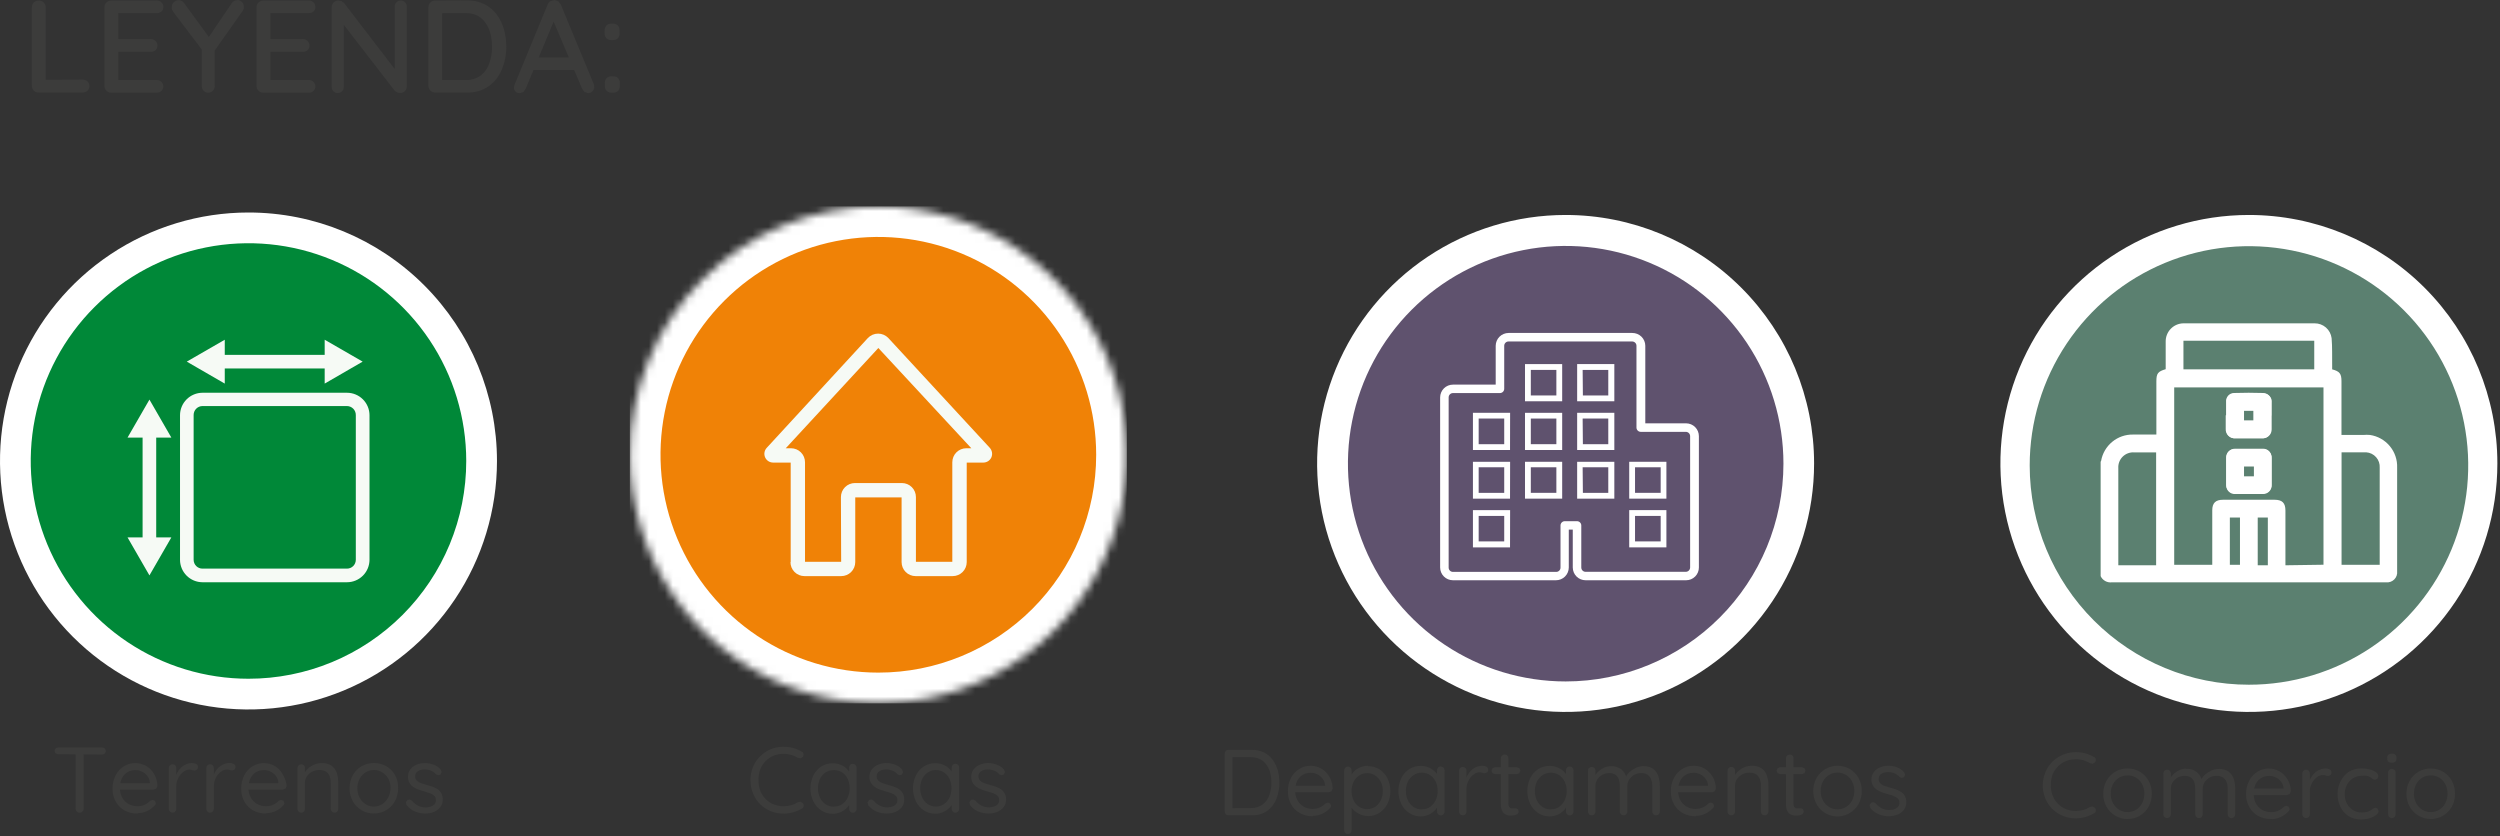
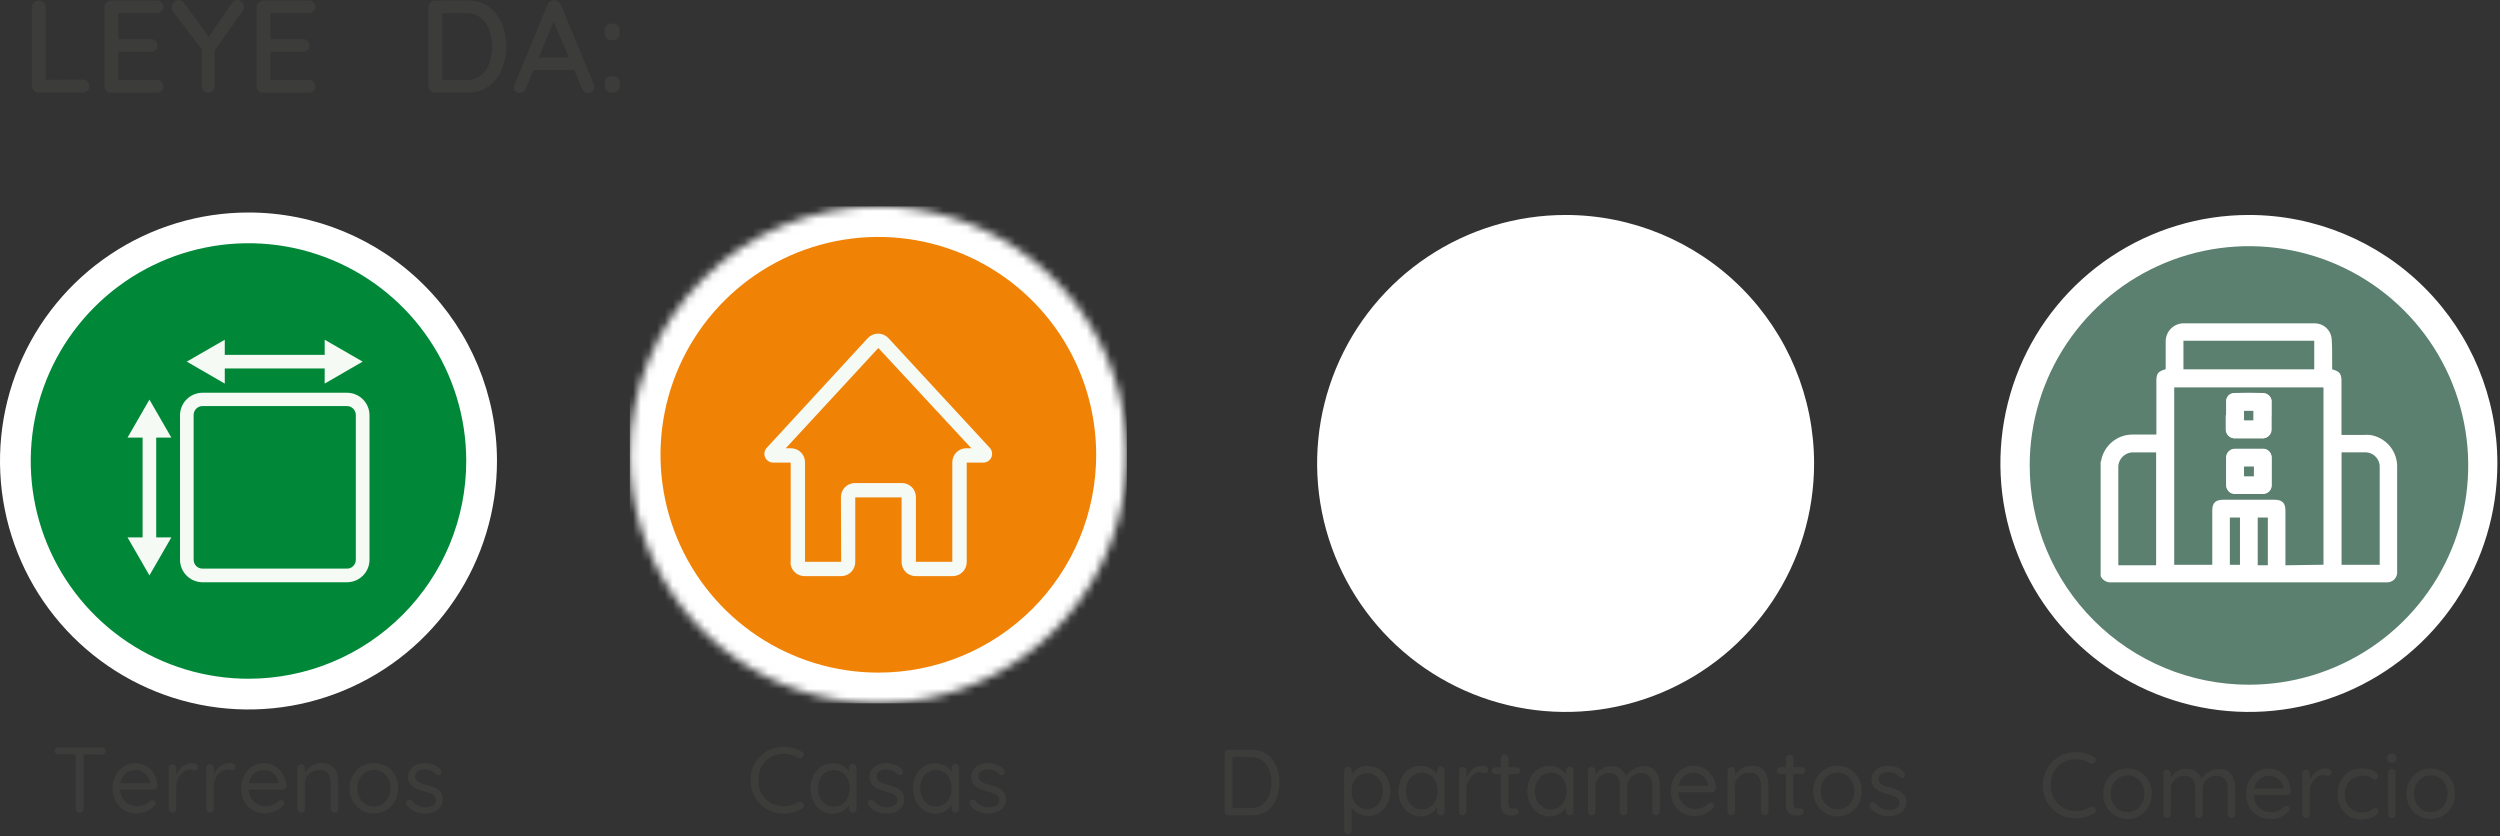
<svg xmlns="http://www.w3.org/2000/svg" width="314" height="105" viewBox="0 0 314 105" fill="none">
  <rect x="0" y="0" width="314" height="105" fill="#333333" stroke="none" />
  <g clip-path="url(#clip0_3848_7794)">
    <path d="M31.21 26.69C25.037 26.69 19.003 28.52 13.871 31.95C8.738 35.379 4.738 40.254 2.376 45.956C0.014 51.659 -0.605 57.935 0.6 63.989C1.804 70.043 4.776 75.604 9.141 79.969C13.506 84.334 19.067 87.306 25.121 88.51C31.175 89.715 37.451 89.096 43.154 86.734C48.856 84.372 53.731 80.372 57.16 75.239C60.59 70.107 62.42 64.073 62.42 57.9C62.42 49.623 59.132 41.684 53.279 35.831C47.426 29.978 39.487 26.69 31.21 26.69Z" fill="white" />
    <path d="M58.56 57.9C58.56 52.491 56.956 47.203 53.951 42.705C50.945 38.208 46.674 34.702 41.676 32.632C36.679 30.562 31.18 30.02 25.874 31.076C20.569 32.131 15.696 34.736 11.871 38.561C8.046 42.386 5.441 47.259 4.386 52.564C3.33 57.87 3.872 63.369 5.942 68.367C8.012 73.364 11.518 77.635 16.015 80.641C20.513 83.646 25.801 85.25 31.21 85.25C34.802 85.251 38.359 84.545 41.678 83.171C44.997 81.797 48.012 79.782 50.552 77.242C53.092 74.702 55.107 71.687 56.481 68.368C57.855 65.049 58.561 61.492 58.56 57.9Z" fill="#008838" />
    <path d="M22.61 70.31V52.16C22.61 51.411 22.907 50.693 23.435 50.162C23.964 49.632 24.681 49.333 25.43 49.33H43.58C44.331 49.33 45.05 49.628 45.581 50.159C46.112 50.69 46.41 51.409 46.41 52.16V70.31C46.407 71.059 46.108 71.776 45.578 72.305C45.047 72.833 44.329 73.13 43.58 73.13H25.43C24.683 73.127 23.967 72.829 23.439 72.301C22.911 71.773 22.613 71.057 22.61 70.31ZM25.43 51C25.135 51.003 24.852 51.122 24.645 51.331C24.437 51.541 24.32 51.825 24.32 52.12V70.31C24.32 70.604 24.437 70.887 24.645 71.095C24.853 71.303 25.136 71.42 25.43 71.42H43.58C43.874 71.42 44.157 71.303 44.365 71.095C44.573 70.887 44.69 70.604 44.69 70.31V52.16C44.695 52.01 44.671 51.861 44.617 51.721C44.564 51.581 44.483 51.454 44.38 51.346C44.276 51.237 44.152 51.151 44.015 51.092C43.877 51.032 43.73 51.001 43.58 51H25.43Z" fill="#F6FAF5" />
    <path d="M23.46 45.42L28.23 42.67V44.57H40.78V42.67L45.55 45.42L40.78 48.18V46.28H28.23V48.18L23.46 45.42Z" fill="#F6FAF5" />
    <path d="M17.91 54.96H16.02L18.77 50.19L21.52 54.96H19.62V67.5H21.52L18.77 72.27L16.02 67.5H17.91V54.96Z" fill="#F6FAF5" />
    <path d="M10 102.07C9.933 102.072 9.866 102.059 9.804 102.033C9.742 102.007 9.686 101.969 9.64 101.92C9.595 101.877 9.56 101.826 9.536 101.769C9.512 101.713 9.5 101.652 9.5 101.59V94.32H10.5V101.59C10.502 101.652 10.491 101.714 10.467 101.771C10.443 101.828 10.406 101.879 10.36 101.92C10.315 101.97 10.259 102.009 10.197 102.035C10.134 102.061 10.067 102.073 10 102.07ZM7.28 94.73C7.176 94.721 7.078 94.679 7 94.61C6.955 94.57 6.919 94.52 6.895 94.465C6.871 94.41 6.859 94.35 6.86 94.29C6.869 94.179 6.919 94.076 7 94C7.091 93.92 7.209 93.877 7.33 93.88H12.79C12.917 93.877 13.042 93.919 13.14 94C13.185 94.042 13.22 94.094 13.244 94.15C13.268 94.207 13.281 94.268 13.28 94.33C13.283 94.392 13.271 94.454 13.247 94.511C13.223 94.568 13.186 94.619 13.14 94.66C13.041 94.738 12.916 94.777 12.79 94.77L7.28 94.73Z" fill="#3C3C3B" />
    <path d="M17.28 102.18C16.709 102.195 16.144 102.06 15.64 101.79C15.18 101.53 14.8 101.15 14.54 100.69C14.265 100.195 14.127 99.636 14.14 99.07C14.124 98.464 14.265 97.865 14.55 97.33C14.795 96.87 15.162 96.486 15.61 96.22C16.031 95.97 16.511 95.839 17 95.84C17.343 95.842 17.683 95.91 18 96.04C18.338 96.167 18.645 96.365 18.9 96.62C19.162 96.885 19.372 97.197 19.52 97.54C19.679 97.917 19.764 98.321 19.77 98.73L19.62 99.05L19.29 99.18H14.68L14.47 98.37H19L18.82 98.53V98.27C18.797 97.966 18.682 97.677 18.49 97.44C18.314 97.21 18.084 97.028 17.82 96.91C17.566 96.783 17.285 96.718 17 96.72C16.762 96.72 16.525 96.76 16.3 96.84C16.066 96.931 15.852 97.067 15.67 97.24C15.477 97.445 15.328 97.686 15.23 97.95C15.112 98.27 15.054 98.609 15.06 98.95C15.052 99.366 15.145 99.778 15.33 100.15C15.51 100.483 15.776 100.763 16.1 100.96C16.383 101.115 16.694 101.212 17.015 101.247C17.336 101.281 17.66 101.251 17.97 101.16C18.16 101.099 18.339 101.008 18.5 100.89C18.637 100.796 18.765 100.689 18.88 100.57L19.17 100.47L19.46 100.58L19.57 100.86C19.57 100.931 19.552 101.001 19.519 101.063C19.486 101.126 19.438 101.18 19.38 101.22C19.123 101.484 18.822 101.7 18.49 101.86C18.115 102.039 17.705 102.131 17.29 102.13" fill="#3C3C3B" />
    <path d="M21.68 102.07C21.616 102.072 21.552 102.06 21.493 102.034C21.434 102.008 21.382 101.969 21.34 101.92C21.295 101.878 21.26 101.826 21.236 101.77C21.212 101.713 21.199 101.652 21.2 101.59V96.46C21.199 96.398 21.212 96.337 21.236 96.281C21.26 96.224 21.295 96.172 21.34 96.13C21.385 96.085 21.438 96.05 21.496 96.025C21.554 96.001 21.617 95.989 21.68 95.989C21.743 95.989 21.806 96.001 21.864 96.025C21.922 96.05 21.975 96.085 22.02 96.13C22.1 96.221 22.143 96.339 22.14 96.46V98L22 97.77C22.054 97.519 22.141 97.277 22.26 97.05C22.38 96.821 22.535 96.612 22.72 96.43C22.906 96.246 23.127 96.099 23.37 96C23.622 95.89 23.895 95.835 24.17 95.84C24.334 95.838 24.497 95.88 24.64 95.96C24.706 95.991 24.763 96.04 24.802 96.103C24.841 96.165 24.861 96.237 24.86 96.31C24.867 96.376 24.859 96.443 24.836 96.505C24.814 96.567 24.777 96.624 24.73 96.67L24.44 96.79L24.14 96.73C24.031 96.678 23.911 96.654 23.79 96.66C23.586 96.66 23.385 96.715 23.21 96.82C23.008 96.938 22.829 97.09 22.68 97.27C22.52 97.471 22.388 97.693 22.29 97.93C22.189 98.185 22.139 98.456 22.14 98.73V101.59C22.142 101.651 22.132 101.712 22.11 101.769C22.087 101.826 22.053 101.877 22.01 101.92C21.969 101.968 21.919 102.006 21.861 102.032C21.805 102.057 21.743 102.071 21.68 102.07Z" fill="#3C3C3B" />
    <path d="M26.39 102.07C26.326 102.072 26.262 102.06 26.203 102.034C26.144 102.008 26.092 101.969 26.05 101.92C26.007 101.877 25.973 101.826 25.95 101.769C25.928 101.712 25.918 101.651 25.92 101.59V96.46C25.918 96.399 25.928 96.338 25.95 96.281C25.973 96.225 26.007 96.173 26.05 96.13C26.095 96.085 26.148 96.05 26.206 96.025C26.264 96.001 26.327 95.989 26.39 95.989C26.453 95.989 26.516 96.001 26.574 96.025C26.632 96.05 26.685 96.085 26.73 96.13C26.813 96.22 26.859 96.338 26.86 96.46V98L26.72 97.76C26.766 97.508 26.85 97.266 26.97 97.04C27.09 96.811 27.245 96.602 27.43 96.42C27.619 96.239 27.839 96.093 28.08 95.99C28.332 95.88 28.605 95.825 28.88 95.83C29.044 95.828 29.207 95.87 29.35 95.95C29.417 95.981 29.473 96.03 29.512 96.093C29.551 96.155 29.571 96.227 29.57 96.3C29.577 96.366 29.569 96.433 29.546 96.495C29.524 96.557 29.487 96.614 29.44 96.66L29.15 96.78L28.85 96.72C28.741 96.668 28.621 96.644 28.5 96.65C28.296 96.651 28.096 96.707 27.92 96.81C27.718 96.928 27.539 97.08 27.39 97.26C27.23 97.461 27.098 97.683 27 97.92C26.907 98.177 26.86 98.447 26.86 98.72V101.58C26.86 101.642 26.848 101.703 26.824 101.76C26.8 101.816 26.765 101.868 26.72 101.91C26.679 101.958 26.629 101.996 26.572 102.021C26.515 102.047 26.453 102.061 26.39 102.06" fill="#3C3C3B" />
    <path d="M33.44 102.18C32.866 102.194 32.297 102.059 31.79 101.79C31.333 101.526 30.954 101.147 30.69 100.69C30.423 100.192 30.289 99.635 30.3 99.07C30.285 98.466 30.423 97.867 30.7 97.33C30.951 96.874 31.316 96.492 31.76 96.22C32.179 95.974 32.655 95.843 33.14 95.84C33.483 95.843 33.822 95.911 34.14 96.04C34.474 96.169 34.777 96.367 35.03 96.62C35.298 96.883 35.512 97.195 35.66 97.54C35.85 97.911 35.965 98.315 36 98.73L35.86 99.05L35.53 99.18H30.84L30.63 98.37H35.15L34.96 98.53V98.27C34.936 97.968 34.825 97.68 34.64 97.44C34.462 97.213 34.232 97.031 33.97 96.91C33.712 96.783 33.428 96.718 33.14 96.72C32.902 96.721 32.665 96.761 32.44 96.84C32.209 96.931 31.998 97.067 31.82 97.24C31.627 97.447 31.474 97.687 31.37 97.95C31.257 98.271 31.2 98.609 31.2 98.95C31.195 99.367 31.291 99.778 31.48 100.15C31.657 100.485 31.924 100.766 32.25 100.96C32.598 101.165 32.996 101.269 33.4 101.26C33.644 101.266 33.887 101.232 34.12 101.16C34.309 101.097 34.488 101.006 34.65 100.89C34.786 100.799 34.91 100.691 35.02 100.57L35.32 100.47L35.61 100.58L35.72 100.86C35.717 100.93 35.699 100.999 35.666 101.062C35.633 101.124 35.587 101.178 35.53 101.22C35.273 101.484 34.972 101.7 34.64 101.86C34.265 102.039 33.855 102.131 33.44 102.13" fill="#3C3C3B" />
    <path d="M40.38 95.84C40.824 95.817 41.264 95.932 41.64 96.17C41.942 96.389 42.169 96.697 42.29 97.05C42.422 97.446 42.487 97.862 42.48 98.28V101.59C42.483 101.716 42.436 101.838 42.35 101.93C42.306 101.976 42.253 102.011 42.195 102.036C42.136 102.06 42.073 102.071 42.01 102.07C41.948 102.071 41.887 102.058 41.83 102.034C41.774 102.01 41.722 101.975 41.68 101.93C41.591 101.839 41.541 101.717 41.54 101.59V98.31C41.545 98.034 41.502 97.76 41.41 97.5C41.322 97.265 41.166 97.063 40.96 96.92C40.704 96.768 40.408 96.695 40.11 96.71C39.797 96.706 39.489 96.778 39.21 96.92C38.945 97.055 38.718 97.255 38.55 97.5C38.383 97.737 38.295 98.02 38.3 98.31V101.59C38.298 101.715 38.252 101.836 38.17 101.93C38.126 101.976 38.073 102.011 38.015 102.036C37.956 102.06 37.893 102.071 37.83 102.07C37.768 102.071 37.707 102.058 37.65 102.034C37.594 102.01 37.542 101.975 37.5 101.93C37.411 101.839 37.361 101.717 37.36 101.59V96.46C37.362 96.336 37.413 96.218 37.501 96.13C37.588 96.043 37.706 95.993 37.83 95.99C37.892 95.989 37.954 96 38.011 96.023C38.069 96.046 38.121 96.081 38.165 96.125C38.209 96.169 38.244 96.221 38.267 96.279C38.29 96.336 38.301 96.398 38.3 96.46V97.3L38.07 97.55C38.113 97.329 38.205 97.12 38.34 96.94C38.481 96.726 38.657 96.536 38.86 96.38C39.076 96.216 39.315 96.084 39.57 95.99C39.828 95.89 40.103 95.84 40.38 95.84Z" fill="#3C3C3B" />
    <path d="M49.05 99C49.058 98.584 48.965 98.172 48.78 97.8C48.591 97.472 48.323 97.197 48 97C47.698 96.817 47.353 96.717 47 96.71C46.623 96.7 46.251 96.801 45.93 97C45.609 97.198 45.347 97.477 45.17 97.81C44.974 98.179 44.874 98.592 44.88 99.01C44.874 99.425 44.974 99.834 45.17 100.2C45.347 100.533 45.609 100.812 45.93 101.01C46.25 101.212 46.622 101.316 47 101.31C47.355 101.297 47.7 101.19 48 101C48.313 100.796 48.571 100.518 48.75 100.19C48.946 99.824 49.049 99.415 49.05 99ZM50 99C50.013 99.569 49.875 100.131 49.6 100.63C49.341 101.098 48.961 101.488 48.5 101.76C48.036 102.04 47.502 102.182 46.96 102.17C46.415 102.181 45.878 102.039 45.41 101.76C44.949 101.488 44.569 101.098 44.31 100.63C44.041 100.129 43.901 99.569 43.901 99C43.901 98.431 44.041 97.871 44.31 97.37C44.569 96.902 44.949 96.512 45.41 96.24C45.893 95.962 46.443 95.823 47 95.84C47.541 95.835 48.073 95.977 48.54 96.25C49.001 96.522 49.381 96.912 49.64 97.38C49.898 97.88 50.022 98.438 50 99Z" fill="#3C3C3B" />
    <path d="M51.06 101.1L50.97 100.78L51.17 100.48L51.44 100.41L51.73 100.56C51.939 100.812 52.193 101.023 52.48 101.18C52.725 101.306 52.992 101.382 53.267 101.405C53.542 101.427 53.818 101.395 54.08 101.31C54.262 101.261 54.428 101.165 54.56 101.03C54.693 100.879 54.761 100.681 54.75 100.48C54.754 100.384 54.738 100.289 54.704 100.199C54.669 100.11 54.617 100.028 54.55 99.96C54.402 99.816 54.225 99.707 54.03 99.64C53.82 99.56 53.59 99.49 53.34 99.42C53.09 99.35 52.83 99.27 52.58 99.18C52.339 99.097 52.111 98.983 51.9 98.84C51.703 98.705 51.539 98.527 51.42 98.32C51.294 98.091 51.232 97.832 51.24 97.57C51.229 97.239 51.331 96.915 51.53 96.65C51.728 96.385 51.994 96.177 52.3 96.05C52.639 95.908 53.003 95.836 53.37 95.84C53.599 95.839 53.827 95.865 54.05 95.92C54.294 95.97 54.529 96.054 54.75 96.17C54.982 96.293 55.187 96.464 55.35 96.67L55.47 96.97L55.32 97.29L55.03 97.37L54.76 97.25C54.598 97.051 54.388 96.896 54.15 96.8C53.891 96.689 53.611 96.635 53.33 96.64C53.144 96.636 52.958 96.663 52.78 96.72C52.608 96.771 52.452 96.868 52.33 97C52.264 97.071 52.214 97.155 52.181 97.246C52.148 97.337 52.134 97.433 52.14 97.53C52.144 97.723 52.219 97.908 52.35 98.05C52.507 98.192 52.69 98.3 52.89 98.37L53.65 98.61C53.9 98.67 54.14 98.75 54.37 98.83C54.593 98.908 54.805 99.016 55 99.15C55.185 99.282 55.336 99.457 55.44 99.66C55.559 99.902 55.617 100.17 55.61 100.44C55.621 100.78 55.511 101.113 55.3 101.38C55.088 101.645 54.813 101.851 54.5 101.98C54.156 102.114 53.789 102.182 53.42 102.18C52.986 102.179 52.555 102.097 52.15 101.94C51.719 101.76 51.343 101.471 51.06 101.1Z" fill="#3C3C3B" />
    <path d="M100.69 94.38C100.752 94.41 100.805 94.456 100.845 94.511C100.885 94.567 100.911 94.632 100.92 94.7C100.929 94.769 100.924 94.839 100.905 94.906C100.887 94.973 100.854 95.036 100.81 95.09L100.54 95.25L100.21 95.18C99.947 95.02 99.665 94.896 99.37 94.81C99.065 94.72 98.748 94.676 98.43 94.68C97.995 94.675 97.563 94.757 97.16 94.92C96.786 95.075 96.446 95.303 96.16 95.59C95.879 95.876 95.658 96.216 95.51 96.59C95.334 97.039 95.253 97.519 95.27 98C95.26 98.475 95.346 98.948 95.52 99.39C95.677 99.766 95.908 100.106 96.2 100.39C96.482 100.677 96.823 100.899 97.2 101.04C97.596 101.191 98.017 101.265 98.44 101.26C98.754 101.261 99.067 101.22 99.37 101.14C99.668 101.049 99.953 100.921 100.22 100.76L100.55 100.7L100.83 100.87C100.874 100.924 100.907 100.986 100.925 101.054C100.944 101.121 100.949 101.191 100.94 101.26C100.929 101.325 100.903 101.387 100.863 101.439C100.823 101.491 100.77 101.533 100.71 101.56C100.497 101.686 100.272 101.793 100.04 101.88C99.788 101.982 99.527 102.059 99.26 102.11C98.99 102.167 98.716 102.194 98.44 102.19C97.896 102.196 97.356 102.098 96.85 101.9C96.354 101.709 95.901 101.42 95.52 101.05C95.127 100.675 94.817 100.222 94.61 99.72C94.377 99.177 94.258 98.591 94.26 98C94.255 97.424 94.364 96.853 94.58 96.32C94.782 95.823 95.086 95.374 95.47 95C95.859 94.602 96.327 94.29 96.844 94.084C97.36 93.877 97.914 93.78 98.47 93.8C98.876 93.798 99.279 93.852 99.67 93.96C100.043 94.067 100.4 94.225 100.73 94.43" fill="#3C3C3B" />
    <path d="M104.77 101.31C105.125 101.308 105.472 101.203 105.77 101.01C106.075 100.803 106.318 100.516 106.47 100.18C106.635 99.81 106.72 99.41 106.72 99.005C106.72 98.6 106.635 98.2 106.47 97.83C106.316 97.498 106.074 97.214 105.77 97.01C105.458 96.821 105.1 96.721 104.735 96.721C104.37 96.721 104.012 96.821 103.7 97.01C103.396 97.213 103.151 97.492 102.99 97.82C102.822 98.192 102.735 98.596 102.735 99.005C102.735 99.414 102.822 99.818 102.99 100.19C103.145 100.527 103.391 100.815 103.7 101.02C103.997 101.216 104.345 101.32 104.7 101.32M107.12 95.94C107.244 95.943 107.362 95.993 107.45 96.081C107.537 96.168 107.587 96.286 107.59 96.41V101.6C107.591 101.662 107.578 101.723 107.554 101.78C107.53 101.836 107.495 101.888 107.45 101.93C107.409 101.978 107.359 102.016 107.302 102.042C107.245 102.067 107.183 102.081 107.12 102.08C107.056 102.084 106.991 102.072 106.932 102.046C106.873 102.02 106.821 101.98 106.78 101.93C106.737 101.887 106.703 101.836 106.68 101.779C106.658 101.722 106.648 101.661 106.65 101.6V100.48H106.87C106.861 100.679 106.799 100.873 106.69 101.04C106.562 101.255 106.4 101.448 106.21 101.61C105.998 101.796 105.754 101.941 105.49 102.04C105.205 102.158 104.898 102.216 104.59 102.21C104.084 102.216 103.587 102.073 103.16 101.8C102.733 101.514 102.388 101.121 102.16 100.66C101.917 100.149 101.79 99.591 101.79 99.025C101.79 98.459 101.917 97.901 102.16 97.39C102.388 96.935 102.734 96.548 103.16 96.27C103.581 96.002 104.071 95.862 104.57 95.87C104.89 95.866 105.209 95.92 105.51 96.03C105.788 96.134 106.045 96.286 106.27 96.48C106.47 96.657 106.639 96.867 106.77 97.1C106.885 97.312 106.947 97.549 106.95 97.79L106.65 97.71V96.4C106.648 96.339 106.658 96.278 106.68 96.221C106.703 96.165 106.737 96.113 106.78 96.07C106.823 96.023 106.875 95.986 106.934 95.962C106.993 95.938 107.057 95.927 107.12 95.93" fill="#3C3C3B" />
    <path d="M109.05 101.1L108.96 100.78L109.16 100.48L109.44 100.41L109.73 100.56C109.936 100.815 110.191 101.025 110.48 101.18C110.79 101.336 111.133 101.415 111.48 101.41C111.673 101.401 111.865 101.367 112.05 101.31C112.228 101.259 112.39 101.162 112.52 101.03C112.653 100.879 112.721 100.681 112.71 100.48C112.716 100.385 112.702 100.29 112.669 100.2C112.637 100.111 112.586 100.029 112.52 99.96C112.369 99.82 112.192 99.712 112 99.64C111.77 99.555 111.537 99.482 111.3 99.42C111.05 99.35 110.79 99.27 110.54 99.18C110.302 99.097 110.077 98.983 109.87 98.84C109.672 98.702 109.506 98.525 109.38 98.32C109.254 98.091 109.192 97.832 109.2 97.57C109.193 97.24 109.295 96.917 109.49 96.65C109.69 96.382 109.96 96.175 110.27 96.05C110.605 95.908 110.966 95.836 111.33 95.84C111.562 95.838 111.794 95.865 112.02 95.92C112.261 95.969 112.494 96.053 112.71 96.17C112.942 96.294 113.147 96.464 113.31 96.67L113.43 96.97L113.28 97.29L112.99 97.37L112.73 97.25C112.564 97.05 112.351 96.896 112.11 96.8C111.851 96.689 111.572 96.635 111.29 96.64C111.104 96.637 110.918 96.664 110.74 96.72C110.568 96.771 110.412 96.868 110.29 97C110.165 97.147 110.1 97.337 110.11 97.53C110.109 97.724 110.184 97.911 110.32 98.05C110.474 98.196 110.658 98.305 110.86 98.37L111.61 98.61C111.86 98.67 112.1 98.75 112.33 98.83C112.553 98.908 112.765 99.016 112.96 99.15C113.145 99.285 113.299 99.459 113.41 99.66C113.525 99.903 113.58 100.171 113.57 100.44C113.58 100.778 113.474 101.11 113.27 101.38C113.056 101.646 112.777 101.852 112.46 101.98C112.119 102.113 111.756 102.181 111.39 102.18C110.952 102.18 110.518 102.098 110.11 101.94C109.679 101.76 109.303 101.471 109.02 101.1" fill="#3C3C3B" />
    <path d="M117.55 101.31C117.905 101.309 118.253 101.204 118.55 101.01C118.857 100.802 119.102 100.516 119.26 100.18C119.425 99.81 119.51 99.41 119.51 99.005C119.51 98.6 119.425 98.2 119.26 97.83C119.103 97.496 118.858 97.213 118.55 97.01C118.253 96.816 117.905 96.711 117.55 96.71C117.196 96.712 116.85 96.812 116.55 97C116.248 97.205 116.004 97.484 115.84 97.81C115.663 98.181 115.574 98.589 115.58 99C115.577 99.407 115.662 99.809 115.83 100.18C115.988 100.516 116.233 100.802 116.54 101.01C116.837 101.204 117.185 101.309 117.54 101.31M120 95.93C120.063 95.929 120.126 95.941 120.185 95.965C120.243 95.989 120.296 96.025 120.34 96.07C120.383 96.113 120.417 96.165 120.44 96.221C120.462 96.278 120.472 96.339 120.47 96.4V101.59C120.472 101.651 120.462 101.712 120.44 101.769C120.417 101.826 120.383 101.877 120.34 101.92C120.297 101.967 120.244 102.005 120.186 102.031C120.127 102.057 120.064 102.07 120 102.07C119.936 102.07 119.873 102.057 119.814 102.031C119.756 102.005 119.703 101.967 119.66 101.92C119.617 101.877 119.583 101.826 119.56 101.769C119.538 101.712 119.528 101.651 119.53 101.59V100.47H119.76C119.751 100.669 119.689 100.863 119.58 101.03C119.303 101.492 118.876 101.845 118.37 102.03C118.089 102.149 117.785 102.207 117.48 102.2C116.97 102.207 116.47 102.064 116.04 101.79C115.612 101.505 115.267 101.111 115.04 100.65C114.797 100.139 114.67 99.581 114.67 99.015C114.67 98.449 114.797 97.891 115.04 97.38C115.268 96.924 115.613 96.538 116.04 96.26C116.461 95.992 116.951 95.853 117.45 95.86C117.771 95.855 118.089 95.909 118.39 96.02C118.668 96.124 118.925 96.276 119.15 96.47C119.353 96.647 119.525 96.857 119.66 97.09C119.775 97.302 119.837 97.539 119.84 97.78L119.53 97.7V96.4C119.528 96.339 119.538 96.278 119.56 96.221C119.583 96.165 119.617 96.113 119.66 96.07C119.704 96.025 119.757 95.989 119.815 95.965C119.874 95.941 119.937 95.929 120 95.93Z" fill="#3C3C3B" />
    <path d="M121.84 101.1L121.75 100.78L121.95 100.48L122.22 100.41L122.51 100.56C122.719 100.812 122.973 101.023 123.26 101.18C123.57 101.335 123.913 101.414 124.26 101.41C124.453 101.401 124.645 101.367 124.83 101.31C125.01 101.262 125.172 101.165 125.3 101.03C125.436 100.88 125.508 100.683 125.5 100.48C125.504 100.384 125.488 100.289 125.454 100.199C125.42 100.11 125.367 100.028 125.3 99.96C125.149 99.82 124.972 99.712 124.78 99.64C124.57 99.56 124.34 99.49 124.09 99.42C123.84 99.35 123.57 99.27 123.33 99.18C123.088 99.099 122.859 98.985 122.65 98.84C122.453 98.705 122.289 98.527 122.17 98.32C122.044 98.091 121.982 97.832 121.99 97.57C121.98 97.241 122.078 96.918 122.27 96.65C122.472 96.384 122.741 96.177 123.05 96.05C123.385 95.908 123.746 95.836 124.11 95.84C124.342 95.838 124.574 95.865 124.8 95.92C125.044 95.97 125.279 96.054 125.5 96.17C125.732 96.294 125.937 96.464 126.1 96.67L126.22 96.97L126.06 97.29L125.77 97.37L125.51 97.25C125.346 97.049 125.132 96.893 124.89 96.8C124.635 96.689 124.358 96.634 124.08 96.64C123.89 96.637 123.701 96.664 123.52 96.72C123.35 96.776 123.195 96.872 123.07 97C122.945 97.147 122.88 97.337 122.89 97.53C122.894 97.723 122.969 97.908 123.1 98.05C123.254 98.196 123.438 98.305 123.64 98.37L124.4 98.61C124.64 98.67 124.89 98.75 125.12 98.83C125.343 98.908 125.555 99.016 125.75 99.15C125.951 99.297 126.112 99.493 126.218 99.718C126.325 99.943 126.373 100.191 126.36 100.44C126.371 100.78 126.261 101.113 126.05 101.38C125.838 101.645 125.563 101.851 125.25 101.98C124.905 102.113 124.539 102.18 124.17 102.18C123.736 102.179 123.305 102.097 122.9 101.94C122.468 101.763 122.091 101.473 121.81 101.1" fill="#3C3C3B" />
    <mask id="mask0_3848_7794" style="mask-type:luminance" maskUnits="userSpaceOnUse" x="79" y="25" width="63" height="64">
      <path d="M79.11 57.13C79.11 63.303 80.94 69.337 84.37 74.469C87.799 79.602 92.674 83.602 98.376 85.964C104.079 88.326 110.355 88.945 116.409 87.74C122.463 86.536 128.024 83.564 132.389 79.199C136.754 74.834 139.726 69.273 140.93 63.219C142.135 57.165 141.516 50.889 139.154 45.187C136.792 39.484 132.792 34.609 127.659 31.18C122.527 27.75 116.493 25.92 110.32 25.92C102.043 25.923 94.106 29.212 88.254 35.064C82.402 40.917 79.113 48.853 79.11 57.13Z" fill="white" />
    </mask>
    <g mask="url(#mask0_3848_7794)">
      <path d="M141.53 25.92H79.11V88.34H141.53V25.92Z" fill="white" />
    </g>
    <path d="M137.68 57.13C137.682 51.718 136.079 46.428 133.074 41.927C130.069 37.426 125.796 33.918 120.797 31.846C115.798 29.773 110.296 29.23 104.988 30.285C99.68 31.339 94.804 33.944 90.977 37.77C87.15 41.596 84.543 46.471 83.486 51.779C82.43 57.086 82.971 62.588 85.042 67.588C87.112 72.588 90.619 76.862 95.118 79.868C99.618 82.875 104.908 84.48 110.32 84.48C113.912 84.481 117.47 83.775 120.789 82.401C124.109 81.027 127.125 79.013 129.666 76.473C132.207 73.933 134.222 70.918 135.597 67.599C136.972 64.28 137.68 60.722 137.68 57.13Z" fill="#F08206" />
    <path d="M99.31 70.6V58.1H97.11C96.895 58.101 96.685 58.039 96.505 57.922C96.325 57.805 96.183 57.638 96.097 57.441C96.011 57.245 95.984 57.027 96.02 56.815C96.056 56.604 96.154 56.407 96.3 56.25L109 42.46C109.165 42.284 109.365 42.144 109.587 42.047C109.809 41.952 110.048 41.902 110.29 41.902C110.532 41.902 110.771 41.952 110.993 42.047C111.215 42.144 111.414 42.284 111.58 42.46L124.32 56.25C124.462 56.409 124.557 56.605 124.592 56.816C124.628 57.027 124.602 57.243 124.52 57.44C124.434 57.634 124.294 57.8 124.117 57.917C123.939 58.033 123.732 58.097 123.52 58.1H121.42V70.6C121.42 71.067 121.235 71.514 120.904 71.844C120.574 72.175 120.127 72.36 119.66 72.36H115C114.533 72.36 114.086 72.175 113.755 71.844C113.425 71.514 113.24 71.067 113.24 70.6V62.47H107.42V70.6C107.42 71.067 107.235 71.514 106.904 71.844C106.574 72.175 106.127 72.36 105.66 72.36H101.04C100.573 72.36 100.126 72.175 99.796 71.844C99.465 71.514 99.28 71.067 99.28 70.6M105.62 62.43C105.62 62.199 105.666 61.97 105.754 61.757C105.842 61.543 105.972 61.349 106.135 61.185C106.299 61.022 106.493 60.892 106.706 60.804C106.92 60.716 107.149 60.67 107.38 60.67H113.28C113.747 60.67 114.194 60.855 114.524 61.185C114.855 61.516 115.04 61.963 115.04 62.43V70.56H119.61V58.06C119.61 57.593 119.795 57.146 120.125 56.816C120.456 56.486 120.903 56.3 121.37 56.3H122L110.32 43.71L98.69 56.3H99.35C99.817 56.3 100.264 56.486 100.594 56.816C100.925 57.146 101.11 57.593 101.11 58.06V70.56H105.65L105.62 62.43Z" fill="#F6FAF5" />
    <path d="M10.401 10C10.509 9.996 10.618 10.015 10.719 10.054C10.821 10.094 10.913 10.154 10.991 10.23C11.069 10.304 11.131 10.395 11.172 10.495C11.214 10.594 11.234 10.702 11.231 10.81C11.233 10.918 11.213 11.025 11.171 11.125C11.13 11.225 11.069 11.315 10.991 11.39C10.831 11.541 10.62 11.623 10.401 11.62H4.851C4.738 11.624 4.625 11.605 4.52 11.564C4.415 11.523 4.32 11.46 4.24 11.38C4.16 11.301 4.098 11.205 4.057 11.1C4.015 10.995 3.996 10.883 4.001 10.77V0.91C3.998 0.797 4.019 0.684 4.062 0.579C4.105 0.474 4.169 0.379 4.251 0.3C4.43 0.144 4.663 0.062 4.901 0.07C5.116 0.07 5.323 0.153 5.481 0.3C5.564 0.378 5.629 0.473 5.674 0.578C5.719 0.683 5.741 0.796 5.741 0.91V10.3L5.391 10.02L10.401 10Z" fill="#3C3C3B" />
    <path d="M13.971 0.07H19.691C19.799 0.066 19.908 0.085 20.009 0.124C20.111 0.164 20.203 0.223 20.281 0.3C20.36 0.374 20.423 0.464 20.464 0.564C20.506 0.664 20.525 0.772 20.521 0.88C20.525 0.985 20.505 1.09 20.464 1.187C20.422 1.284 20.36 1.37 20.281 1.44C20.117 1.581 19.907 1.656 19.691 1.65H14.691L14.851 1.37V5.07L14.711 4.91H18.941C19.051 4.906 19.16 4.924 19.263 4.965C19.366 5.005 19.459 5.066 19.537 5.144C19.615 5.222 19.676 5.315 19.716 5.417C19.756 5.52 19.775 5.63 19.771 5.74C19.771 5.845 19.75 5.949 19.709 6.045C19.668 6.141 19.607 6.228 19.531 6.3C19.367 6.441 19.157 6.516 18.941 6.51H14.741L14.851 6.36V10.18L14.741 10.05H19.681C19.79 10.048 19.899 10.068 20 10.11C20.102 10.151 20.194 10.212 20.271 10.29C20.347 10.362 20.407 10.449 20.448 10.545C20.49 10.642 20.511 10.745 20.511 10.85C20.513 10.957 20.492 11.062 20.451 11.161C20.41 11.259 20.348 11.347 20.271 11.42C20.11 11.568 19.898 11.647 19.681 11.64H13.961C13.851 11.642 13.742 11.622 13.641 11.58C13.54 11.539 13.448 11.478 13.371 11.4C13.289 11.323 13.224 11.23 13.181 11.127C13.138 11.023 13.117 10.912 13.121 10.8V0.91C13.117 0.798 13.138 0.686 13.181 0.583C13.224 0.48 13.289 0.387 13.371 0.31C13.448 0.232 13.54 0.171 13.641 0.13C13.742 0.088 13.851 0.068 13.961 0.07" fill="#3C3C3B" />
    <path d="M29.791 0C30.007 0.003 30.215 0.089 30.371 0.24C30.452 0.317 30.517 0.41 30.56 0.513C30.603 0.617 30.624 0.728 30.621 0.84V1.09L30.491 1.35L26.711 6.71L26.971 5.71V10.8C26.973 10.909 26.954 11.017 26.915 11.118C26.875 11.219 26.816 11.311 26.741 11.389C26.666 11.467 26.576 11.53 26.476 11.573C26.376 11.616 26.269 11.639 26.161 11.64C26.052 11.642 25.945 11.622 25.845 11.581C25.745 11.54 25.655 11.478 25.581 11.4C25.502 11.322 25.439 11.228 25.398 11.125C25.357 11.022 25.337 10.911 25.34 10.8V5.88L25.451 6.36L21.761 1.49L21.581 1.15V0.84C21.579 0.726 21.604 0.613 21.654 0.51C21.705 0.407 21.779 0.318 21.871 0.25C22.029 0.105 22.236 0.023 22.451 0.02C22.587 0.02 22.721 0.055 22.84 0.122C22.959 0.188 23.059 0.284 23.131 0.4L26.441 4.93H26.041L29.101 0.41C29.175 0.293 29.276 0.197 29.397 0.129C29.517 0.06 29.652 0.023 29.791 0.02" fill="#3C3C3B" />
    <path d="M33.071 0.07H38.791C38.898 0.066 39.005 0.085 39.105 0.125C39.204 0.164 39.295 0.224 39.371 0.3C39.45 0.374 39.513 0.464 39.554 0.564C39.596 0.664 39.615 0.772 39.611 0.88C39.615 0.985 39.595 1.09 39.554 1.187C39.512 1.284 39.45 1.37 39.371 1.44C39.211 1.581 39.004 1.656 38.791 1.65H33.791L33.961 1.37V5.07L33.811 4.91H38.041C38.149 4.907 38.257 4.926 38.359 4.966C38.46 5.005 38.552 5.064 38.631 5.14C38.71 5.218 38.773 5.311 38.814 5.415C38.855 5.518 38.874 5.629 38.871 5.74C38.873 5.845 38.853 5.95 38.812 6.046C38.77 6.143 38.709 6.229 38.631 6.3C38.468 6.443 38.257 6.518 38.041 6.51H33.851L33.961 6.36V10.18L33.851 10.05H38.791C38.899 10.048 39.006 10.068 39.106 10.109C39.206 10.15 39.296 10.212 39.371 10.29C39.447 10.362 39.507 10.449 39.548 10.545C39.59 10.642 39.611 10.745 39.611 10.85C39.613 10.957 39.593 11.062 39.551 11.161C39.51 11.259 39.448 11.347 39.371 11.42C39.293 11.493 39.202 11.55 39.102 11.588C39.003 11.626 38.897 11.643 38.791 11.64H33.071C32.959 11.641 32.849 11.621 32.746 11.579C32.643 11.537 32.549 11.476 32.47 11.398C32.391 11.319 32.328 11.226 32.285 11.124C32.243 11.021 32.221 10.911 32.221 10.8V0.91C32.221 0.799 32.243 0.689 32.285 0.586C32.328 0.484 32.391 0.391 32.47 0.312C32.549 0.234 32.643 0.173 32.746 0.131C32.849 0.089 32.959 0.069 33.071 0.07Z" fill="#3C3C3B" />
-     <path d="M50.34 0.07C50.441 0.065 50.541 0.082 50.635 0.12C50.728 0.158 50.812 0.216 50.88 0.29C51.02 0.438 51.096 0.636 51.09 0.84V10.84C51.093 10.952 51.073 11.063 51.031 11.167C50.989 11.271 50.927 11.365 50.847 11.444C50.767 11.523 50.672 11.584 50.568 11.625C50.464 11.665 50.352 11.684 50.24 11.68L49.89 11.61L49.6 11.43L42.8 2.62L43.18 2.41V10.92C43.184 11.121 43.109 11.315 42.97 11.46C42.9 11.534 42.814 11.591 42.719 11.629C42.624 11.667 42.522 11.684 42.42 11.68C42.318 11.685 42.216 11.668 42.121 11.63C42.026 11.592 41.941 11.534 41.87 11.46C41.732 11.315 41.656 11.121 41.66 10.92V0.91C41.657 0.797 41.678 0.684 41.721 0.578C41.764 0.473 41.828 0.379 41.91 0.3C42.072 0.147 42.288 0.064 42.51 0.07L42.89 0.14L43.2 0.36L49.83 9L49.58 9.24V0.84C49.577 0.738 49.595 0.637 49.633 0.542C49.671 0.447 49.728 0.362 49.8 0.29C49.869 0.217 49.953 0.159 50.046 0.121C50.14 0.083 50.24 0.066 50.34 0.07Z" fill="#3C3C3B" />
    <path d="M58.49 10.05C59.175 10.08 59.849 9.876 60.401 9.47C60.895 9.074 61.263 8.542 61.461 7.94C61.695 7.269 61.81 6.561 61.8 5.85C61.8 5.314 61.736 4.781 61.611 4.26C61.491 3.781 61.288 3.328 61.011 2.92C60.758 2.533 60.414 2.214 60.011 1.99C59.549 1.748 59.032 1.631 58.511 1.65H55.391L55.541 1.5V10.22L55.441 10.05H58.49ZM58.66 0.05C59.395 0.036 60.124 0.19 60.791 0.5C61.398 0.793 61.929 1.225 62.34 1.76C62.762 2.314 63.077 2.941 63.27 3.61C63.485 4.33 63.593 5.078 63.59 5.83C63.603 6.832 63.41 7.826 63.02 8.75C62.677 9.587 62.105 10.312 61.37 10.84C60.573 11.381 59.624 11.654 58.66 11.62H54.66C54.549 11.623 54.439 11.604 54.336 11.562C54.232 11.521 54.139 11.459 54.06 11.38C53.979 11.303 53.914 11.21 53.871 11.107C53.828 11.003 53.807 10.892 53.81 10.78V0.91C53.807 0.798 53.828 0.686 53.871 0.583C53.914 0.48 53.979 0.387 54.06 0.31C54.139 0.231 54.232 0.169 54.336 0.128C54.439 0.086 54.549 0.067 54.66 0.07L58.66 0.05Z" fill="#3C3C3B" />
    <path d="M66.69 8.79L67.44 7.21H72.16L72.44 8.79H66.69ZM69.75 2.21L66.03 11.14L65.73 11.56L65.29 11.7C65.19 11.706 65.089 11.692 64.995 11.658C64.9 11.623 64.813 11.569 64.74 11.5C64.615 11.356 64.547 11.171 64.55 10.98L64.6 10.71L68.79 0.56C68.87 0.384 68.998 0.235 69.16 0.13L69.65 0L70.11 0.15L70.43 0.56L74.58 10.56L74.64 10.9C74.643 11.108 74.564 11.308 74.42 11.458C74.275 11.608 74.078 11.695 73.87 11.7L73.41 11.55L73.11 11.14L69.35 2.27L69.75 2.21Z" fill="#3C3C3B" />
    <path d="M76.831 11.64C76.714 11.647 76.597 11.63 76.487 11.591C76.377 11.552 76.276 11.49 76.191 11.41C76.034 11.231 75.955 10.997 75.971 10.76V10.47C75.961 10.351 75.976 10.231 76.013 10.118C76.051 10.004 76.111 9.9 76.191 9.81C76.277 9.732 76.378 9.672 76.488 9.634C76.598 9.597 76.715 9.582 76.831 9.59H77.01C77.125 9.582 77.24 9.598 77.348 9.636C77.456 9.673 77.556 9.733 77.641 9.81C77.793 9.995 77.868 10.231 77.85 10.47V10.76C77.865 10.995 77.79 11.227 77.641 11.41C77.557 11.489 77.457 11.55 77.349 11.59C77.241 11.629 77.126 11.646 77.01 11.64H76.831ZM76.831 5.03C76.709 5.041 76.586 5.027 76.471 4.987C76.355 4.948 76.249 4.884 76.16 4.8C76.083 4.715 76.024 4.616 75.986 4.508C75.948 4.399 75.933 4.284 75.941 4.17V3.85C75.933 3.734 75.948 3.618 75.986 3.508C76.023 3.398 76.083 3.297 76.16 3.21C76.244 3.127 76.344 3.062 76.455 3.021C76.565 2.98 76.683 2.962 76.8 2.97H76.981C77.097 2.963 77.213 2.981 77.321 3.022C77.43 3.064 77.528 3.128 77.611 3.21C77.76 3.389 77.835 3.618 77.82 3.85V4.17C77.834 4.399 77.759 4.625 77.611 4.8C77.527 4.879 77.427 4.94 77.319 4.98C77.211 5.019 77.096 5.036 76.981 5.03H76.831Z" fill="#3C3C3B" />
    <path d="M157.11 101.49C157.636 101.514 158.154 101.359 158.58 101.05C158.965 100.752 159.257 100.349 159.42 99.89C159.604 99.377 159.696 98.835 159.69 98.29C159.691 97.879 159.641 97.469 159.54 97.07C159.448 96.712 159.293 96.373 159.08 96.07C158.874 95.773 158.599 95.53 158.28 95.36C157.917 95.18 157.515 95.091 157.11 95.1H154.7L154.8 95.01V101.62L154.72 101.51L157.11 101.49ZM157.23 94.18C157.751 94.172 158.267 94.281 158.74 94.5C159.167 94.714 159.539 95.022 159.83 95.4C160.119 95.8 160.339 96.247 160.48 96.72C160.622 97.231 160.692 97.76 160.69 98.29C160.702 98.995 160.573 99.695 160.31 100.35C160.073 100.947 159.675 101.466 159.16 101.85C158.592 102.235 157.916 102.428 157.23 102.4H154.29C154.228 102.402 154.166 102.391 154.109 102.367C154.052 102.343 154.001 102.306 153.96 102.26C153.916 102.215 153.88 102.162 153.856 102.104C153.832 102.046 153.82 101.983 153.82 101.92V94.65C153.82 94.587 153.832 94.524 153.856 94.466C153.88 94.408 153.916 94.355 153.96 94.31C154.003 94.267 154.055 94.233 154.111 94.21C154.168 94.188 154.229 94.178 154.29 94.18H157.23Z" fill="#3C3C3B" />
-     <path d="M164.9 102.52C164.328 102.535 163.761 102.397 163.26 102.12C162.796 101.866 162.414 101.484 162.16 101.02C161.889 100.527 161.751 99.972 161.76 99.41C161.744 98.801 161.885 98.198 162.17 97.66C162.415 97.203 162.782 96.822 163.23 96.56C163.646 96.307 164.124 96.176 164.61 96.18C164.952 96.182 165.291 96.247 165.61 96.37C165.947 96.504 166.253 96.705 166.51 96.96C166.772 97.222 166.983 97.53 167.13 97.87C167.292 98.249 167.377 98.657 167.38 99.07L167.23 99.38L166.91 99.51H162.3L162.09 98.7H166.62L166.43 98.87V98.61C166.407 98.306 166.292 98.017 166.1 97.78C165.923 97.553 165.698 97.368 165.44 97.24C165.179 97.121 164.896 97.06 164.61 97.06C164.372 97.06 164.135 97.101 163.91 97.18C163.676 97.265 163.464 97.402 163.29 97.58C163.088 97.78 162.935 98.022 162.84 98.29C162.727 98.611 162.67 98.95 162.67 99.29C162.66 99.707 162.757 100.12 162.95 100.49C163.127 100.823 163.389 101.102 163.71 101.3C164.062 101.505 164.463 101.609 164.87 101.6C165.112 101.608 165.352 101.571 165.58 101.49C165.769 101.432 165.948 101.344 166.11 101.23C166.247 101.136 166.374 101.029 166.49 100.91L166.78 100.8L167.07 100.92L167.18 101.2C167.179 101.269 167.161 101.337 167.128 101.398C167.095 101.459 167.048 101.511 166.99 101.55C166.738 101.823 166.436 102.043 166.1 102.2C165.725 102.379 165.315 102.471 164.9 102.47" fill="#3C3C3B" />
    <path d="M171.72 97.1C171.365 97.101 171.017 97.206 170.72 97.4C170.415 97.597 170.17 97.874 170.01 98.2C169.835 98.561 169.749 98.959 169.76 99.36C169.752 99.761 169.837 100.158 170.01 100.52C170.167 100.854 170.412 101.137 170.72 101.34C171.02 101.527 171.366 101.628 171.72 101.63C172.074 101.629 172.421 101.529 172.72 101.34C173.024 101.133 173.269 100.851 173.43 100.52C173.603 100.158 173.688 99.761 173.68 99.36C173.691 98.959 173.605 98.561 173.43 98.2C173.266 97.877 173.021 97.602 172.72 97.4C172.423 97.204 172.076 97.1 171.72 97.1ZM171.82 96.23C172.328 96.226 172.827 96.364 173.26 96.63C173.684 96.907 174.029 97.289 174.26 97.74C174.504 98.244 174.63 98.796 174.63 99.355C174.63 99.914 174.504 100.466 174.26 100.97C174.032 101.426 173.687 101.812 173.26 102.09C172.84 102.361 172.35 102.504 171.85 102.5C171.571 102.501 171.293 102.454 171.03 102.36C170.785 102.276 170.553 102.158 170.34 102.01C170.141 101.873 169.962 101.708 169.81 101.52C169.682 101.354 169.581 101.168 169.51 100.97L169.76 100.81V104.27C169.764 104.394 169.721 104.516 169.64 104.61C169.598 104.658 169.545 104.695 169.486 104.719C169.427 104.743 169.364 104.754 169.3 104.75C169.237 104.753 169.175 104.743 169.116 104.721C169.058 104.699 169.005 104.664 168.96 104.62C168.916 104.573 168.882 104.518 168.86 104.458C168.837 104.398 168.827 104.334 168.83 104.27V96.76C168.828 96.699 168.838 96.638 168.86 96.581C168.883 96.525 168.917 96.473 168.96 96.43C169.005 96.385 169.058 96.35 169.116 96.326C169.174 96.301 169.237 96.289 169.3 96.289C169.363 96.289 169.426 96.301 169.484 96.326C169.542 96.35 169.595 96.385 169.64 96.43C169.72 96.521 169.763 96.639 169.76 96.76V97.76L169.59 97.67C169.646 97.462 169.745 97.268 169.88 97.1C170.019 96.913 170.188 96.751 170.38 96.62C170.589 96.486 170.814 96.379 171.05 96.3C171.299 96.221 171.559 96.18 171.82 96.18" fill="#3C3C3B" />
    <path d="M178.62 101.65C178.975 101.647 179.322 101.543 179.62 101.35C179.92 101.137 180.161 100.851 180.32 100.52C180.493 100.151 180.579 99.747 180.57 99.34C180.578 98.936 180.493 98.535 180.32 98.17C180.166 97.838 179.924 97.554 179.62 97.35C179.312 97.151 178.952 97.045 178.585 97.045C178.218 97.045 177.859 97.151 177.55 97.35C177.244 97.55 176.998 97.83 176.84 98.16C176.657 98.529 176.568 98.938 176.58 99.35C176.572 99.757 176.657 100.161 176.83 100.53C176.99 100.864 177.235 101.15 177.54 101.36C177.837 101.556 178.185 101.66 178.54 101.66M180.97 96.28C181.031 96.278 181.092 96.288 181.149 96.31C181.206 96.333 181.257 96.367 181.3 96.41C181.389 96.501 181.439 96.623 181.44 96.75V101.93C181.44 101.993 181.428 102.056 181.404 102.114C181.38 102.172 181.345 102.225 181.3 102.27C181.258 102.315 181.206 102.35 181.15 102.374C181.093 102.398 181.032 102.411 180.97 102.41C180.907 102.413 180.843 102.402 180.784 102.378C180.726 102.354 180.673 102.317 180.63 102.27C180.586 102.225 180.55 102.172 180.526 102.114C180.502 102.056 180.49 101.993 180.49 101.93V100.8H180.72C180.71 101.002 180.648 101.199 180.54 101.37C180.415 101.584 180.252 101.773 180.06 101.93C179.848 102.119 179.605 102.268 179.34 102.37C179.054 102.483 178.748 102.541 178.44 102.54C177.932 102.547 177.434 102.4 177.01 102.12C176.581 101.84 176.235 101.45 176.01 100.99C175.767 100.479 175.64 99.921 175.64 99.355C175.64 98.789 175.767 98.231 176.01 97.72C176.236 97.263 176.581 96.876 177.01 96.6C177.431 96.332 177.921 96.192 178.42 96.2C178.741 96.196 179.059 96.25 179.36 96.36C179.636 96.462 179.891 96.614 180.11 96.81C180.32 96.98 180.494 97.191 180.62 97.43C180.734 97.639 180.796 97.872 180.8 98.11L180.49 98.04V96.74C180.491 96.613 180.541 96.491 180.63 96.4C180.673 96.354 180.726 96.319 180.785 96.296C180.844 96.274 180.907 96.265 180.97 96.27" fill="#3C3C3B" />
    <path d="M183.73 102.4C183.666 102.404 183.603 102.393 183.544 102.369C183.485 102.345 183.432 102.308 183.39 102.26C183.347 102.215 183.313 102.162 183.291 102.103C183.268 102.045 183.258 101.983 183.26 101.92V96.8C183.258 96.738 183.268 96.675 183.291 96.617C183.313 96.559 183.347 96.505 183.39 96.46C183.484 96.376 183.605 96.33 183.73 96.33C183.855 96.33 183.977 96.376 184.07 96.46C184.151 96.555 184.194 96.676 184.19 96.8V98.35L184.05 98.1C184.104 97.853 184.191 97.614 184.31 97.39C184.428 97.159 184.583 96.95 184.77 96.77C184.96 96.579 185.186 96.429 185.435 96.327C185.684 96.226 185.951 96.176 186.22 96.18C186.384 96.178 186.547 96.22 186.69 96.3C186.757 96.331 186.813 96.38 186.852 96.442C186.891 96.505 186.911 96.577 186.91 96.65C186.916 96.716 186.908 96.782 186.885 96.845C186.863 96.907 186.827 96.963 186.78 97.01L186.49 97.13L186.19 97.06C186.079 97.016 185.96 96.996 185.84 97C185.636 97 185.435 97.055 185.26 97.16C185.054 97.272 184.874 97.425 184.73 97.61C184.568 97.809 184.436 98.032 184.34 98.27C184.239 98.525 184.188 98.796 184.19 99.07V101.92C184.192 101.983 184.182 102.045 184.159 102.103C184.137 102.162 184.103 102.215 184.06 102.26C184.019 102.306 183.968 102.343 183.911 102.367C183.854 102.391 183.792 102.403 183.73 102.4Z" fill="#3C3C3B" />
    <path d="M189 94.77C189.06 94.767 189.119 94.777 189.174 94.8C189.23 94.822 189.279 94.856 189.32 94.9C189.364 94.945 189.399 94.998 189.421 95.056C189.443 95.115 189.453 95.177 189.45 95.24V100.91C189.441 101.059 189.472 101.207 189.54 101.34L189.75 101.53H190.02H190.22H190.43L190.65 101.64L190.75 101.93C190.746 102.007 190.72 102.082 190.676 102.145C190.632 102.209 190.571 102.259 190.5 102.29C190.332 102.383 190.142 102.431 189.95 102.43C189.814 102.439 189.677 102.439 189.54 102.43C189.376 102.409 189.216 102.358 189.07 102.28C188.897 102.18 188.757 102.03 188.67 101.85C188.554 101.586 188.499 101.299 188.51 101.01V95.24C188.508 95.176 188.52 95.112 188.546 95.053C188.572 94.994 188.611 94.942 188.66 94.9C188.705 94.856 188.758 94.822 188.816 94.799C188.875 94.777 188.937 94.767 189 94.77ZM187.76 96.36H190.52L190.83 96.49L190.96 96.8L190.83 97.11L190.52 97.23H187.76L187.46 97.1L187.33 96.79L187.46 96.49L187.76 96.36Z" fill="#3C3C3B" />
    <path d="M194.82 101.65C195.175 101.648 195.522 101.543 195.82 101.35C196.12 101.137 196.36 100.851 196.52 100.52C196.696 100.152 196.785 99.748 196.78 99.34C196.785 98.935 196.696 98.535 196.52 98.17C196.366 97.838 196.124 97.554 195.82 97.35C195.512 97.151 195.152 97.045 194.785 97.045C194.418 97.045 194.059 97.151 193.75 97.35C193.444 97.55 193.198 97.83 193.04 98.16C192.857 98.529 192.768 98.938 192.78 99.35C192.772 99.757 192.857 100.161 193.03 100.53C193.193 100.862 193.437 101.147 193.74 101.36C194.037 101.554 194.385 101.659 194.74 101.66M197.16 96.28C197.221 96.278 197.282 96.288 197.339 96.31C197.396 96.333 197.447 96.367 197.49 96.41C197.579 96.501 197.629 96.623 197.63 96.75V101.93C197.63 101.993 197.618 102.056 197.594 102.114C197.57 102.172 197.535 102.225 197.49 102.27C197.448 102.315 197.396 102.35 197.34 102.374C197.283 102.398 197.222 102.411 197.16 102.41C197.097 102.413 197.033 102.401 196.975 102.377C196.916 102.353 196.863 102.316 196.82 102.27C196.777 102.225 196.743 102.171 196.721 102.113C196.698 102.055 196.688 101.992 196.69 101.93V100.8H196.91C196.9 101.001 196.841 101.196 196.74 101.37C196.611 101.584 196.445 101.774 196.25 101.93C196.038 102.119 195.795 102.268 195.53 102.37C195.243 102.483 194.938 102.541 194.63 102.54C194.122 102.547 193.624 102.4 193.2 102.12C192.773 101.837 192.429 101.448 192.2 100.99C191.957 100.479 191.83 99.921 191.83 99.355C191.83 98.789 191.957 98.231 192.2 97.72C192.429 97.265 192.774 96.879 193.2 96.6C193.621 96.332 194.111 96.192 194.61 96.2C194.931 96.195 195.249 96.249 195.55 96.36C195.828 96.464 196.085 96.616 196.31 96.81C196.515 96.983 196.684 97.193 196.81 97.43C196.924 97.639 196.986 97.872 196.99 98.11L196.69 98.04V96.74C196.687 96.614 196.734 96.492 196.82 96.4C196.864 96.355 196.917 96.321 196.976 96.298C197.035 96.276 197.097 96.266 197.16 96.27" fill="#3C3C3B" />
    <path d="M202.35 96.23C202.818 96.21 203.278 96.355 203.65 96.64C203.992 96.934 204.225 97.336 204.31 97.78H204.13L204.22 97.58C204.328 97.332 204.493 97.113 204.7 96.94C204.938 96.734 205.204 96.562 205.49 96.43C205.779 96.299 206.093 96.231 206.41 96.23C206.846 96.206 207.278 96.325 207.64 96.57C207.937 96.796 208.16 97.106 208.28 97.46C208.413 97.863 208.478 98.286 208.47 98.71V101.92C208.473 101.983 208.463 102.045 208.441 102.104C208.419 102.162 208.384 102.215 208.34 102.26C208.297 102.306 208.244 102.343 208.185 102.367C208.127 102.391 208.063 102.403 208 102.4C207.936 102.404 207.873 102.393 207.814 102.369C207.755 102.345 207.702 102.308 207.66 102.26C207.616 102.215 207.582 102.162 207.559 102.104C207.537 102.045 207.527 101.983 207.53 101.92V98.74C207.537 98.457 207.49 98.175 207.39 97.91C207.313 97.672 207.163 97.466 206.96 97.32C206.716 97.163 206.43 97.087 206.14 97.1C205.833 97.1 205.531 97.176 205.26 97.32C205.005 97.462 204.788 97.665 204.63 97.91C204.47 98.157 204.386 98.446 204.39 98.74V101.92C204.393 101.983 204.383 102.045 204.361 102.104C204.339 102.162 204.304 102.215 204.26 102.26C204.218 102.308 204.166 102.346 204.107 102.37C204.048 102.395 203.984 102.405 203.92 102.4C203.858 102.402 203.796 102.391 203.739 102.367C203.682 102.343 203.631 102.306 203.59 102.26C203.545 102.216 203.509 102.163 203.485 102.105C203.461 102.046 203.449 101.983 203.45 101.92V98.7C203.454 98.428 203.413 98.158 203.33 97.9C203.254 97.668 203.107 97.465 202.91 97.32C202.67 97.162 202.387 97.085 202.1 97.1C201.8 97.1 201.504 97.176 201.24 97.32C200.992 97.464 200.781 97.663 200.62 97.9C200.468 98.139 200.388 98.417 200.39 98.7V101.92C200.391 101.983 200.38 102.046 200.356 102.105C200.331 102.163 200.296 102.216 200.25 102.26C200.209 102.306 200.158 102.343 200.101 102.367C200.044 102.391 199.982 102.402 199.92 102.4C199.856 102.404 199.793 102.393 199.734 102.369C199.675 102.345 199.622 102.308 199.58 102.26C199.536 102.215 199.502 102.162 199.479 102.104C199.457 102.045 199.447 101.983 199.45 101.92V96.8C199.448 96.737 199.458 96.675 199.481 96.617C199.503 96.558 199.537 96.505 199.58 96.46C199.674 96.376 199.795 96.33 199.92 96.33C200.046 96.33 200.167 96.376 200.26 96.46C200.344 96.553 200.39 96.674 200.39 96.8V97.69L200.13 97.97C200.167 97.752 200.249 97.545 200.37 97.36C200.506 97.148 200.675 96.959 200.87 96.8C201.073 96.627 201.303 96.489 201.55 96.39C201.804 96.286 202.076 96.232 202.35 96.23Z" fill="#3C3C3B" />
    <path d="M213 102.52C212.424 102.535 211.855 102.397 211.35 102.12C210.888 101.863 210.507 101.482 210.25 101.02C209.982 100.526 209.848 99.971 209.86 99.41C209.844 98.801 209.985 98.198 210.27 97.66C210.514 97.205 210.877 96.825 211.32 96.56C211.737 96.31 212.214 96.178 212.7 96.18C213.059 96.178 213.415 96.243 213.75 96.37C214.083 96.504 214.386 96.705 214.64 96.96C214.905 97.222 215.118 97.53 215.27 97.87C215.424 98.251 215.506 98.659 215.51 99.07L215.37 99.38L215.04 99.51H210.4L210.19 98.7H214.71L214.53 98.87V98.61C214.503 98.307 214.388 98.019 214.2 97.78C214.023 97.552 213.795 97.368 213.535 97.243C213.275 97.118 212.989 97.055 212.7 97.06C212.465 97.061 212.231 97.101 212.01 97.18C211.774 97.267 211.559 97.403 211.38 97.58C211.185 97.785 211.032 98.026 210.93 98.29C210.82 98.612 210.766 98.95 210.77 99.29C210.762 99.706 210.855 100.117 211.04 100.49C211.22 100.823 211.486 101.103 211.81 101.3C212.158 101.505 212.556 101.609 212.96 101.6C213.205 101.608 213.449 101.57 213.68 101.49C213.868 101.43 214.047 101.342 214.21 101.23C214.347 101.136 214.474 101.029 214.59 100.91L214.88 100.8L215.17 100.92L215.28 101.2C215.276 101.269 215.258 101.336 215.225 101.397C215.192 101.457 215.146 101.51 215.09 101.55C214.836 101.82 214.534 102.04 214.2 102.2C213.825 102.379 213.415 102.471 213 102.47" fill="#3C3C3B" />
    <path d="M220 96.18C220.444 96.156 220.885 96.272 221.26 96.51C221.567 96.724 221.796 97.033 221.91 97.39C222.047 97.785 222.114 98.202 222.11 98.62V101.92C222.111 101.983 222.1 102.046 222.076 102.105C222.051 102.163 222.016 102.216 221.97 102.26C221.928 102.308 221.875 102.345 221.816 102.369C221.757 102.393 221.694 102.404 221.63 102.4C221.568 102.402 221.506 102.391 221.449 102.367C221.392 102.343 221.341 102.306 221.3 102.26C221.256 102.216 221.222 102.162 221.199 102.104C221.177 102.045 221.167 101.983 221.17 101.92V98.64C221.173 98.367 221.125 98.096 221.03 97.84C220.943 97.605 220.786 97.403 220.58 97.26C220.324 97.106 220.028 97.033 219.73 97.05C219.417 97.046 219.109 97.118 218.83 97.26C218.565 97.395 218.338 97.595 218.17 97.84C218.003 98.073 217.915 98.353 217.92 98.64V101.92C217.923 101.983 217.913 102.045 217.891 102.104C217.869 102.162 217.834 102.216 217.79 102.26C217.748 102.308 217.695 102.345 217.636 102.369C217.577 102.393 217.514 102.404 217.45 102.4C217.388 102.402 217.326 102.391 217.269 102.367C217.212 102.343 217.161 102.306 217.12 102.26C217.075 102.216 217.039 102.163 217.015 102.105C216.991 102.046 216.979 101.983 216.98 101.92V96.8C216.98 96.737 216.992 96.674 217.016 96.616C217.04 96.558 217.076 96.505 217.12 96.46C217.163 96.417 217.215 96.383 217.271 96.36C217.328 96.338 217.389 96.328 217.45 96.33C217.513 96.326 217.576 96.336 217.634 96.358C217.693 96.381 217.746 96.415 217.79 96.46C217.833 96.505 217.867 96.558 217.889 96.617C217.912 96.675 217.922 96.737 217.92 96.8V97.63L217.69 97.89C217.737 97.67 217.829 97.463 217.96 97.28C218.102 97.063 218.281 96.873 218.49 96.72C218.701 96.55 218.937 96.415 219.19 96.32C219.45 96.228 219.724 96.181 220 96.18Z" fill="#3C3C3B" />
    <path d="M224.8 94.77C224.861 94.767 224.922 94.777 224.979 94.799C225.036 94.822 225.087 94.856 225.13 94.9C225.174 94.944 225.208 94.998 225.231 95.056C225.253 95.115 225.263 95.177 225.26 95.24V100.91C225.254 101.057 225.282 101.204 225.34 101.34L225.56 101.53H225.82H226.03H226.24L226.45 101.64L226.55 101.93C226.545 102.006 226.521 102.079 226.478 102.142C226.436 102.206 226.378 102.257 226.31 102.29C226.141 102.382 225.952 102.43 225.76 102.43C225.623 102.439 225.486 102.439 225.35 102.43C225.182 102.408 225.02 102.357 224.87 102.28C224.704 102.174 224.569 102.026 224.48 101.85C224.359 101.587 224.304 101.299 224.32 101.01V95.24C224.319 95.177 224.33 95.114 224.354 95.055C224.379 94.997 224.414 94.944 224.46 94.9C224.552 94.814 224.674 94.767 224.8 94.77ZM223.57 96.36H226.33L226.64 96.49L226.76 96.8L226.64 97.11L226.33 97.23H223.57L223.27 97.1L223.13 96.79L223.27 96.49L223.57 96.36Z" fill="#3C3C3B" />
    <path d="M232.9 99.35C232.912 98.933 232.815 98.519 232.62 98.15C232.451 97.815 232.191 97.534 231.87 97.34C231.549 97.141 231.178 97.037 230.8 97.04C230.419 97.035 230.044 97.139 229.72 97.34C229.399 97.538 229.137 97.817 228.96 98.15C228.765 98.519 228.668 98.933 228.68 99.35C228.672 99.764 228.768 100.173 228.96 100.54C229.14 100.871 229.401 101.15 229.72 101.35C230.044 101.551 230.419 101.655 230.8 101.65C231.178 101.653 231.549 101.549 231.87 101.35C232.188 101.152 232.447 100.872 232.62 100.54C232.812 100.173 232.908 99.764 232.9 99.35ZM233.84 99.35C233.847 99.918 233.709 100.479 233.44 100.98C233.178 101.446 232.799 101.836 232.34 102.11C231.993 102.32 231.607 102.458 231.206 102.515C230.804 102.572 230.395 102.547 230.003 102.441C229.612 102.336 229.245 102.152 228.927 101.901C228.608 101.649 228.344 101.336 228.15 100.98C227.881 100.479 227.741 99.919 227.741 99.35C227.741 98.781 227.881 98.221 228.15 97.72C228.35 97.37 228.617 97.063 228.937 96.816C229.256 96.57 229.621 96.389 230.01 96.284C230.399 96.179 230.806 96.152 231.206 96.204C231.606 96.257 231.991 96.388 232.34 96.59C232.799 96.864 233.178 97.254 233.44 97.72C233.71 98.22 233.848 98.781 233.84 99.35Z" fill="#3C3C3B" />
    <path d="M234.91 101.44L234.82 101.12L235.02 100.82L235.29 100.75L235.58 100.9C235.791 101.149 236.045 101.359 236.33 101.52C236.641 101.672 236.984 101.747 237.33 101.74C237.524 101.739 237.716 101.709 237.9 101.65C238.081 101.599 238.244 101.499 238.37 101.36C238.437 101.288 238.49 101.203 238.524 101.11C238.558 101.017 238.574 100.919 238.57 100.82C238.574 100.723 238.559 100.626 238.524 100.534C238.49 100.443 238.437 100.36 238.37 100.29C238.216 100.157 238.04 100.052 237.85 99.98C237.627 99.887 237.396 99.814 237.16 99.76C236.9 99.69 236.64 99.61 236.4 99.52C236.16 99.435 235.932 99.321 235.72 99.18C235.523 99.045 235.359 98.867 235.24 98.66C235.106 98.43 235.04 98.166 235.05 97.9C235.044 97.573 235.145 97.253 235.34 96.99C235.54 96.722 235.81 96.514 236.12 96.39C236.455 96.248 236.816 96.176 237.18 96.18C237.412 96.18 237.643 96.203 237.87 96.25C238.114 96.304 238.35 96.391 238.57 96.51C238.799 96.639 239.002 96.808 239.17 97.01L239.28 97.3L239.13 97.62L238.84 97.7L238.58 97.58C238.409 97.386 238.197 97.233 237.96 97.13C237.702 97.028 237.427 96.977 237.15 96.98C236.96 96.976 236.771 97.003 236.59 97.06C236.417 97.105 236.261 97.199 236.14 97.33C236.013 97.48 235.949 97.674 235.96 97.87C235.962 98.061 236.037 98.243 236.17 98.38C236.32 98.532 236.506 98.646 236.71 98.71L237.46 98.95C237.71 99.01 237.96 99.09 238.19 99.17C238.411 99.246 238.62 99.354 238.81 99.49C239 99.62 239.155 99.795 239.26 100C239.379 100.242 239.437 100.51 239.43 100.78C239.433 101.119 239.324 101.449 239.12 101.72C238.908 101.984 238.633 102.191 238.32 102.32C237.975 102.453 237.609 102.52 237.24 102.52C236.804 102.521 236.373 102.436 235.97 102.27C235.536 102.101 235.159 101.813 234.88 101.44" fill="#3C3C3B" />
    <path d="M196.64 27C190.467 27 184.433 28.83 179.301 32.26C174.168 35.689 170.168 40.564 167.806 46.266C165.443 51.969 164.825 58.245 166.03 64.299C167.234 70.353 170.206 75.914 174.571 80.279C178.936 84.644 184.497 87.616 190.551 88.82C196.605 90.025 202.881 89.406 208.583 87.044C214.286 84.682 219.161 80.682 222.59 75.549C226.02 70.417 227.85 64.383 227.85 58.21C227.85 49.933 224.562 41.994 218.709 36.141C212.856 30.288 204.917 27 196.64 27Z" fill="white" />
-     <path d="M224 58.24C224 52.831 222.396 47.543 219.391 43.045C216.386 38.547 212.114 35.042 207.116 32.972C202.119 30.902 196.62 30.36 191.314 31.416C186.009 32.471 181.136 35.076 177.311 38.901C173.486 42.726 170.881 47.599 169.826 52.904C168.77 58.21 169.312 63.709 171.382 68.706C173.452 73.704 176.958 77.975 181.455 80.981C185.953 83.986 191.241 85.59 196.65 85.59C203.903 85.587 210.858 82.705 215.987 77.576C221.115 72.448 223.997 65.493 224 58.24Z" fill="#5F526E" />
    <path d="M205 42.89C205.143 42.89 205.28 42.947 205.382 43.048C205.483 43.149 205.54 43.287 205.54 43.43V53.7C205.54 53.843 205.597 53.98 205.698 54.082C205.799 54.183 205.937 54.24 206.08 54.24H211.74C211.883 54.24 212.02 54.297 212.122 54.398C212.223 54.499 212.28 54.637 212.28 54.78V71.28C212.277 71.422 212.22 71.558 212.119 71.659C212.018 71.76 211.882 71.817 211.74 71.82H199.15C199.007 71.82 198.869 71.763 198.768 71.662C198.667 71.561 198.61 71.423 198.61 71.28V66C198.61 65.929 198.596 65.859 198.569 65.793C198.542 65.728 198.502 65.668 198.452 65.618C198.402 65.568 198.342 65.528 198.277 65.501C198.211 65.474 198.141 65.46 198.07 65.46H196.51C196.372 65.468 196.242 65.528 196.147 65.628C196.052 65.729 196 65.862 196 66V71.29C196 71.361 195.986 71.431 195.959 71.497C195.932 71.562 195.892 71.622 195.842 71.672C195.792 71.722 195.732 71.762 195.667 71.789C195.601 71.816 195.531 71.83 195.46 71.83H182.49C182.347 71.83 182.209 71.773 182.108 71.672C182.007 71.57 181.95 71.433 181.95 71.29V49.91C181.95 49.767 182.007 49.629 182.108 49.528C182.209 49.427 182.347 49.37 182.49 49.37H188.39C188.533 49.37 188.67 49.313 188.772 49.212C188.873 49.111 188.93 48.973 188.93 48.83V43.43C188.93 43.287 188.987 43.149 189.088 43.048C189.189 42.947 189.327 42.89 189.47 42.89H205ZM205 41.82H189.47C189.044 41.823 188.636 41.993 188.334 42.294C188.033 42.596 187.863 43.004 187.86 43.43V48.31H182.49C182.065 48.31 181.657 48.478 181.355 48.778C181.053 49.078 180.883 49.485 180.88 49.91V71.28C180.883 71.705 181.053 72.112 181.355 72.412C181.657 72.712 182.065 72.88 182.49 72.88H195.43C195.855 72.88 196.263 72.712 196.565 72.412C196.866 72.112 197.037 71.705 197.04 71.28V66.52H197.54V71.28C197.543 71.705 197.713 72.112 198.015 72.412C198.317 72.712 198.725 72.88 199.15 72.88H211.78C212.204 72.88 212.611 72.711 212.911 72.411C213.211 72.111 213.38 71.704 213.38 71.28V54.78C213.38 54.355 213.212 53.947 212.912 53.645C212.612 53.343 212.205 53.173 211.78 53.17H206.65V43.43C206.649 43.215 206.605 43.004 206.521 42.806C206.437 42.609 206.315 42.43 206.161 42.28C206.008 42.13 205.826 42.013 205.627 41.934C205.427 41.855 205.214 41.816 205 41.82Z" fill="white" />
    <path d="M189.66 56.52H185V51.85H189.67L189.66 56.52ZM185.72 55.79H188.93V52.57H185.72V55.79Z" fill="white" />
    <path d="M189.66 62.63H185V58H189.67L189.66 62.63ZM185.72 61.9H188.93V58.69H185.72V61.9Z" fill="white" />
    <path d="M196.21 56.52H191.54V51.85H196.21V56.52ZM192.27 55.79H195.48V52.57H192.27V55.79Z" fill="white" />
    <path d="M196.21 62.63H191.54V58H196.21V62.63ZM192.27 61.9H195.48V58.69H192.27V61.9Z" fill="white" />
    <path d="M202.76 56.52H198.09V51.85H202.76V56.52ZM198.81 55.79H202V52.57H198.78L198.81 55.79Z" fill="white" />
    <path d="M196.21 50.4H191.54V45.73H196.21V50.4ZM192.27 49.67H195.48V46.46H192.27V49.67Z" fill="white" />
    <path d="M202.76 50.4H198.09V45.73H202.76V50.4ZM198.81 49.67H202V46.46H198.78L198.81 49.67Z" fill="white" />
    <path d="M202.76 62.63H198.09V58H202.76V62.63ZM198.81 61.9H202V58.69H198.78L198.81 61.9Z" fill="white" />
    <path d="M189.66 68.75H185V64.07H189.67L189.66 68.75ZM185.72 68H188.93V64.8H185.72V68Z" fill="white" />
    <path d="M209.3 62.63H204.63V58H209.3V62.63ZM205.36 61.9H208.58V58.69H205.36V61.9Z" fill="white" />
    <path d="M209.3 68.75H204.63V64.07H209.3V68.75ZM205.36 68H208.58V64.8H205.36V68Z" fill="white" />
    <path d="M282.46 27C276.287 27 270.253 28.83 265.121 32.26C259.988 35.689 255.988 40.564 253.626 46.266C251.264 51.969 250.645 58.245 251.85 64.299C253.054 70.353 256.026 75.914 260.391 80.279C264.756 84.644 270.317 87.616 276.371 88.82C282.425 90.025 288.701 89.406 294.404 87.044C300.106 84.682 304.981 80.682 308.41 75.549C311.84 70.417 313.67 64.383 313.67 58.21C313.67 49.933 310.382 41.994 304.529 36.141C298.676 30.288 290.737 27 282.46 27Z" fill="white" />
    <path d="M263 95.06C263.062 95.091 263.115 95.136 263.155 95.191C263.195 95.247 263.221 95.312 263.23 95.38C263.24 95.45 263.234 95.521 263.214 95.588C263.193 95.656 263.158 95.718 263.11 95.77L262.84 95.93L262.51 95.86C262.25 95.703 261.971 95.579 261.68 95.49C260.951 95.284 260.175 95.323 259.47 95.6C259.095 95.754 258.755 95.981 258.47 96.27C258.189 96.558 257.965 96.898 257.81 97.27C257.654 97.692 257.576 98.14 257.58 98.59C257.571 99.065 257.656 99.538 257.83 99.98C257.984 100.355 258.212 100.695 258.5 100.98C258.784 101.264 259.125 101.485 259.5 101.63C259.895 101.784 260.316 101.862 260.74 101.86C261.054 101.857 261.367 101.814 261.67 101.73C261.967 101.645 262.25 101.517 262.51 101.35L262.84 101.29L263.13 101.46C263.172 101.515 263.203 101.578 263.22 101.645C263.237 101.712 263.241 101.782 263.23 101.85C263.222 101.915 263.198 101.976 263.159 102.029C263.121 102.081 263.069 102.123 263.01 102.15C262.798 102.278 262.573 102.386 262.34 102.47C262.088 102.572 261.827 102.649 261.56 102.7C261.291 102.76 261.016 102.79 260.74 102.79C260.193 102.793 259.649 102.691 259.14 102.49C258.645 102.298 258.193 102.009 257.81 101.64C257.421 101.262 257.112 100.809 256.9 100.31C256.673 99.751 256.561 99.153 256.57 98.55C256.583 98.017 256.695 97.492 256.9 97C257.097 96.5 257.396 96.046 257.78 95.67C258.162 95.293 258.614 94.994 259.11 94.79C259.629 94.571 260.187 94.462 260.75 94.47C261.152 94.468 261.553 94.522 261.94 94.63C262.317 94.735 262.677 94.894 263.01 95.1" fill="#3C3C3B" />
    <path d="M269.33 99.69C269.34 99.273 269.243 98.86 269.05 98.49C268.88 98.153 268.618 97.87 268.294 97.675C267.97 97.481 267.598 97.382 267.22 97.39C266.843 97.384 266.472 97.484 266.15 97.68C265.831 97.88 265.57 98.159 265.39 98.49C265.197 98.86 265.1 99.273 265.11 99.69C265.1 100.104 265.197 100.514 265.39 100.88C265.569 101.214 265.831 101.496 266.15 101.7C266.471 101.899 266.842 102.003 267.22 102C267.601 102.005 267.976 101.901 268.3 101.7C268.618 101.498 268.877 101.215 269.05 100.88C269.243 100.514 269.34 100.104 269.33 99.69ZM270.27 99.69C270.278 100.263 270.137 100.828 269.86 101.33C269.602 101.793 269.226 102.18 268.77 102.45C268.303 102.733 267.766 102.878 267.22 102.87C266.675 102.873 266.139 102.728 265.67 102.45C265.214 102.18 264.838 101.793 264.58 101.33C264.299 100.83 264.157 100.264 264.17 99.69C264.157 99.12 264.299 98.556 264.58 98.06C264.837 97.593 265.213 97.203 265.67 96.93C266.14 96.655 266.676 96.513 267.22 96.52C267.764 96.513 268.3 96.655 268.77 96.93C269.227 97.203 269.603 97.593 269.86 98.06C270.137 98.558 270.278 99.12 270.27 99.69Z" fill="#3C3C3B" />
    <path d="M274.58 96.58C275.049 96.531 275.519 96.665 275.891 96.954C276.264 97.242 276.51 97.664 276.58 98.13H276.41L276.49 97.92C276.601 97.674 276.765 97.455 276.97 97.28C277.206 97.073 277.472 96.904 277.76 96.78C278.051 96.644 278.369 96.576 278.69 96.58C279.122 96.555 279.55 96.671 279.91 96.91C280.208 97.139 280.431 97.453 280.55 97.81C280.683 98.213 280.748 98.635 280.74 99.06V102.27C280.743 102.396 280.696 102.518 280.61 102.61C280.565 102.655 280.512 102.69 280.454 102.714C280.396 102.739 280.333 102.751 280.27 102.751C280.207 102.751 280.144 102.739 280.086 102.714C280.028 102.69 279.975 102.655 279.93 102.61C279.848 102.516 279.802 102.395 279.8 102.27V99.08C279.806 98.798 279.762 98.517 279.67 98.25C279.583 98.015 279.431 97.81 279.23 97.66C278.988 97.508 278.705 97.435 278.42 97.45C278.119 97.439 277.82 97.508 277.554 97.648C277.287 97.788 277.062 97.996 276.9 98.25C276.74 98.497 276.656 98.786 276.66 99.08V102.27C276.662 102.394 276.619 102.515 276.54 102.61C276.495 102.656 276.44 102.692 276.38 102.717C276.319 102.741 276.255 102.752 276.19 102.75C276.128 102.75 276.067 102.738 276.011 102.714C275.954 102.69 275.903 102.655 275.86 102.61C275.771 102.519 275.721 102.397 275.72 102.27V99.05C275.724 98.775 275.683 98.502 275.6 98.24C275.524 98.007 275.377 97.805 275.18 97.66C274.939 97.506 274.655 97.432 274.37 97.45C274.07 97.447 273.775 97.519 273.51 97.66C273.263 97.804 273.051 98.002 272.89 98.24C272.738 98.482 272.658 98.763 272.66 99.05V102.27C272.659 102.397 272.609 102.519 272.52 102.61C272.478 102.655 272.426 102.69 272.37 102.714C272.313 102.738 272.252 102.75 272.19 102.75C272.127 102.751 272.064 102.739 272.005 102.715C271.947 102.691 271.894 102.655 271.85 102.61C271.764 102.518 271.717 102.396 271.72 102.27V97.14C271.718 97.079 271.728 97.018 271.75 96.961C271.773 96.904 271.807 96.853 271.85 96.81C271.895 96.765 271.948 96.73 272.006 96.706C272.064 96.681 272.127 96.669 272.19 96.669C272.253 96.669 272.316 96.681 272.374 96.706C272.432 96.73 272.485 96.765 272.53 96.81C272.613 96.9 272.659 97.018 272.66 97.14V98L272.4 98.28C272.434 98.061 272.516 97.853 272.64 97.67C272.776 97.455 272.944 97.262 273.14 97.1C273.343 96.927 273.573 96.789 273.82 96.69C274.075 96.59 274.346 96.539 274.62 96.54" fill="#3C3C3B" />
    <path d="M285.25 102.87C284.675 102.879 284.107 102.741 283.6 102.47C283.143 102.21 282.766 101.829 282.51 101.37C282.235 100.875 282.097 100.316 282.11 99.75C282.094 99.144 282.235 98.545 282.52 98.01C282.765 97.55 283.131 97.166 283.58 96.9C283.998 96.652 284.474 96.521 284.96 96.52C285.303 96.526 285.641 96.593 285.96 96.72C286.293 96.851 286.596 97.048 286.85 97.3C287.129 97.575 287.35 97.904 287.5 98.266C287.649 98.629 287.724 99.018 287.72 99.41L287.58 99.73L287.25 99.86H282.61L282.4 99.05H287L286.82 99.21V99C286.797 98.696 286.682 98.407 286.49 98.17C286.316 97.943 286.089 97.761 285.83 97.64C285.572 97.514 285.288 97.449 285 97.45C284.761 97.45 284.525 97.491 284.3 97.57C284.066 97.661 283.852 97.797 283.67 97.97C283.477 98.178 283.327 98.423 283.23 98.69C283.11 99.009 283.052 99.349 283.06 99.69C283.052 100.106 283.145 100.518 283.33 100.89C283.51 101.226 283.776 101.509 284.1 101.71C284.382 101.867 284.694 101.965 285.015 101.997C285.337 102.03 285.662 101.997 285.97 101.9C286.159 101.837 286.338 101.746 286.5 101.63C286.637 101.536 286.764 101.429 286.88 101.31L287.17 101.21L287.46 101.32L287.57 101.61C287.569 101.679 287.551 101.747 287.518 101.808C287.485 101.869 287.437 101.921 287.38 101.96C287.125 102.226 286.823 102.443 286.49 102.6C286.116 102.782 285.706 102.878 285.29 102.88" fill="#3C3C3B" />
    <path d="M289.64 102.75C289.578 102.751 289.517 102.738 289.46 102.714C289.404 102.69 289.352 102.655 289.31 102.61C289.221 102.519 289.171 102.397 289.17 102.27V97.14C289.172 97.016 289.223 96.898 289.31 96.811C289.398 96.723 289.516 96.672 289.64 96.67C289.703 96.667 289.767 96.678 289.826 96.702C289.884 96.726 289.937 96.763 289.98 96.81C290.025 96.853 290.06 96.904 290.084 96.96C290.108 97.017 290.12 97.078 290.12 97.14V98.69L289.97 98.45C290.018 98.201 290.105 97.961 290.23 97.74C290.347 97.506 290.503 97.293 290.69 97.11C290.876 96.925 291.097 96.779 291.34 96.68C291.589 96.57 291.858 96.516 292.13 96.52C292.297 96.519 292.462 96.56 292.61 96.64C292.676 96.672 292.731 96.722 292.77 96.783C292.809 96.845 292.83 96.917 292.83 96.99C292.837 97.056 292.829 97.123 292.806 97.185C292.784 97.247 292.747 97.304 292.7 97.35L292.41 97.47L292.11 97.41C292.001 97.358 291.881 97.334 291.76 97.34C291.556 97.345 291.357 97.4 291.18 97.5C290.977 97.615 290.797 97.768 290.65 97.95C290.487 98.153 290.356 98.379 290.26 98.62C290.162 98.871 290.114 99.14 290.12 99.41V102.27C290.119 102.397 290.069 102.519 289.98 102.61C289.936 102.655 289.883 102.691 289.824 102.715C289.766 102.74 289.703 102.751 289.64 102.75Z" fill="#3C3C3B" />
    <path d="M296.59 96.52C296.954 96.514 297.318 96.558 297.67 96.65C297.945 96.712 298.204 96.831 298.43 97C298.515 97.056 298.585 97.132 298.636 97.22C298.686 97.309 298.715 97.408 298.72 97.51L298.61 97.8L298.33 97.94L298.06 97.88L297.88 97.73L297.63 97.57C297.503 97.5 297.364 97.456 297.22 97.44C297.041 97.42 296.859 97.42 296.68 97.44C296.282 97.431 295.891 97.535 295.55 97.74C295.225 97.945 294.96 98.231 294.78 98.57C294.587 98.929 294.491 99.332 294.5 99.74C294.493 100.149 294.586 100.554 294.77 100.92C294.943 101.255 295.201 101.538 295.52 101.74C295.856 101.948 296.245 102.056 296.64 102.05C296.859 102.055 297.078 102.028 297.29 101.97C297.434 101.938 297.572 101.884 297.7 101.81C297.822 101.747 297.933 101.666 298.03 101.57L298.33 101.46C298.388 101.457 298.446 101.467 298.5 101.49C298.553 101.512 298.601 101.547 298.64 101.59L298.75 101.9C298.75 102.05 298.65 102.19 298.46 102.35C298.22 102.531 297.949 102.666 297.66 102.75C297.295 102.867 296.913 102.924 296.53 102.92C295.98 102.934 295.438 102.788 294.97 102.5C294.538 102.22 294.192 101.825 293.97 101.36C293.716 100.858 293.589 100.302 293.6 99.74C293.589 99.18 293.72 98.626 293.98 98.13C294.205 97.647 294.558 97.236 295 96.94C295.481 96.655 296.031 96.509 296.59 96.52Z" fill="#3C3C3B" />
    <path d="M300.89 102.27C300.889 102.397 300.839 102.519 300.75 102.61C300.707 102.655 300.656 102.69 300.599 102.714C300.543 102.738 300.482 102.751 300.42 102.75C300.357 102.753 300.293 102.741 300.235 102.717C300.176 102.693 300.123 102.657 300.08 102.61C299.994 102.518 299.947 102.396 299.95 102.27V97.05C299.947 96.987 299.957 96.925 299.98 96.867C300.003 96.808 300.037 96.756 300.081 96.711C300.125 96.667 300.178 96.633 300.237 96.61C300.295 96.587 300.357 96.577 300.42 96.58C300.481 96.578 300.542 96.588 300.599 96.61C300.655 96.633 300.707 96.667 300.75 96.71C300.794 96.755 300.83 96.808 300.854 96.866C300.878 96.924 300.89 96.987 300.89 97.05V102.27ZM300.42 95.79C300.264 95.802 300.108 95.76 299.98 95.67C299.932 95.624 299.894 95.568 299.87 95.505C299.846 95.443 299.836 95.377 299.84 95.31V95.15C299.833 95.08 299.845 95.009 299.873 94.945C299.901 94.88 299.944 94.823 300 94.78C300.125 94.692 300.277 94.65 300.43 94.66C300.58 94.648 300.729 94.69 300.85 94.78C300.901 94.826 300.94 94.884 300.964 94.948C300.988 95.013 300.997 95.082 300.99 95.15V95.31C300.996 95.377 300.987 95.444 300.963 95.507C300.938 95.569 300.9 95.625 300.85 95.67C300.725 95.758 300.573 95.8 300.42 95.79Z" fill="#3C3C3B" />
    <path d="M307.41 99.69C307.42 99.273 307.323 98.86 307.13 98.49C306.957 98.158 306.698 97.878 306.38 97.68C306.058 97.484 305.687 97.384 305.31 97.39C304.93 97.386 304.557 97.487 304.23 97.68C303.911 97.88 303.65 98.159 303.47 98.49C303.282 98.862 303.186 99.273 303.19 99.69C303.186 100.104 303.282 100.512 303.47 100.88C303.649 101.214 303.911 101.496 304.23 101.7C304.554 101.901 304.929 102.005 305.31 102C305.688 102.003 306.059 101.899 306.38 101.7C306.699 101.498 306.957 101.215 307.13 100.88C307.323 100.514 307.42 100.104 307.41 99.69ZM308.35 99.69C308.357 100.262 308.219 100.826 307.95 101.33C307.685 101.791 307.307 102.177 306.85 102.45C306.382 102.725 305.848 102.87 305.305 102.87C304.762 102.87 304.228 102.725 303.76 102.45C303.301 102.181 302.921 101.794 302.66 101.33C302.383 100.828 302.242 100.263 302.25 99.69C302.242 99.12 302.383 98.558 302.66 98.06C302.916 97.589 303.296 97.198 303.76 96.93C304.231 96.662 304.763 96.521 305.305 96.521C305.847 96.521 306.379 96.662 306.85 96.93C307.309 97.204 307.688 97.594 307.95 98.06C308.219 98.561 308.357 99.122 308.35 99.69Z" fill="#3C3C3B" />
    <path d="M282.46 86C287.908 86.002 293.234 84.388 297.764 81.363C302.295 78.338 305.826 74.037 307.912 69.004C309.997 63.971 310.544 58.433 309.481 53.09C308.419 47.746 305.796 42.839 301.944 38.986C298.092 35.134 293.183 32.511 287.84 31.449C282.497 30.386 276.959 30.933 271.926 33.018C266.894 35.104 262.592 38.635 259.567 43.166C256.542 47.696 254.928 53.022 254.93 58.47C254.93 65.772 257.83 72.774 262.993 77.937C268.156 83.1 275.159 86 282.46 86Z" fill="#5B8070" />
    <path d="M263.84 72.36V58L263.9 57.88C264.066 56.944 264.56 56.099 265.293 55.494C266.026 54.889 266.95 54.565 267.9 54.58H270.84V47.9C270.84 46.9 271.03 46.66 272.01 46.37V46C272.01 45 272.01 43.94 272.01 42.91C272.005 42.612 272.058 42.317 272.168 42.04C272.277 41.763 272.44 41.51 272.647 41.297C272.854 41.083 273.102 40.912 273.375 40.794C273.648 40.677 273.942 40.614 274.24 40.61C279.733 40.61 285.223 40.61 290.71 40.61C291.233 40.603 291.74 40.789 292.135 41.132C292.529 41.475 292.784 41.951 292.85 42.47C292.95 43.62 292.9 44.79 292.92 45.95C292.92 46.1 292.92 46.25 292.92 46.39C293.86 46.64 294.09 46.94 294.09 47.87V54.63H296.84C297.116 54.605 297.394 54.605 297.67 54.63C298.645 54.775 299.532 55.274 300.161 56.033C300.791 56.791 301.118 57.755 301.08 58.74C301.08 63.08 301.08 67.41 301.08 71.74C301.102 71.928 301.082 72.119 301.02 72.299C300.958 72.478 300.857 72.641 300.723 72.775C300.589 72.91 300.427 73.013 300.248 73.076C300.069 73.139 299.879 73.161 299.69 73.14C288.21 73.14 276.733 73.14 265.26 73.14C264.967 73.179 264.67 73.121 264.412 72.977C264.155 72.833 263.95 72.61 263.83 72.34M291.83 70.93V48.66H273.08V70.94H277.86V64.09C277.86 63.18 278.28 62.77 279.2 62.77H285.7C286.65 62.77 287.05 63.18 287.05 64.12V71L291.83 70.93ZM294.1 56.8V70.94H298.89V58.75C298.906 58.511 298.875 58.271 298.799 58.044C298.722 57.817 298.601 57.607 298.443 57.427C298.285 57.247 298.093 57.099 297.878 56.993C297.663 56.888 297.429 56.825 297.19 56.81C296.19 56.81 295.19 56.81 294.1 56.81M270.81 71V56.82H270.71H268.06C267.792 56.801 267.524 56.839 267.272 56.933C267.021 57.026 266.793 57.173 266.603 57.363C266.413 57.553 266.267 57.781 266.173 58.032C266.079 58.284 266.041 58.552 266.06 58.82V71H270.81ZM290.67 42.8H274.24V46.39H290.67V42.8ZM280.07 70.94H281.34V65H280.07V70.94ZM284.84 65H283.57V71H284.84V65Z" fill="white" />
    <path d="M285.32 52.2V53.91C285.324 54.062 285.297 54.213 285.241 54.353C285.184 54.494 285.1 54.622 284.992 54.729C284.884 54.836 284.755 54.919 284.614 54.975C284.473 55.03 284.322 55.056 284.17 55.05H280.76C280.616 55.059 280.471 55.039 280.335 54.991C280.199 54.943 280.074 54.867 279.968 54.769C279.863 54.67 279.778 54.552 279.72 54.419C279.661 54.287 279.631 54.144 279.63 54C279.63 52.82 279.63 51.63 279.63 50.44C279.63 50.175 279.735 49.92 279.923 49.733C280.11 49.545 280.365 49.44 280.63 49.44C281.87 49.44 283.1 49.44 284.33 49.44C284.472 49.439 284.613 49.468 284.742 49.526C284.872 49.583 284.988 49.668 285.083 49.774C285.178 49.88 285.249 50.005 285.291 50.14C285.334 50.276 285.347 50.419 285.33 50.56V52.2M281.85 52.83H283.12V51.57H281.85V52.83Z" fill="white" />
    <path d="M279.61 52.16V50.49C279.591 50.348 279.603 50.204 279.645 50.067C279.687 49.931 279.758 49.804 279.853 49.697C279.947 49.59 280.064 49.505 280.195 49.446C280.325 49.388 280.467 49.359 280.61 49.36C281.823 49.32 283.033 49.32 284.24 49.36C284.379 49.359 284.517 49.388 284.645 49.444C284.772 49.499 284.887 49.581 284.981 49.684C285.075 49.786 285.147 49.908 285.191 50.04C285.236 50.172 285.253 50.311 285.24 50.45C285.24 51.61 285.24 52.77 285.24 53.93C285.246 54.083 285.22 54.236 285.162 54.378C285.105 54.52 285.018 54.648 284.908 54.754C284.797 54.86 284.665 54.941 284.521 54.992C284.376 55.043 284.223 55.063 284.07 55.05H280.73C280.572 55.06 280.414 55.037 280.267 54.981C280.119 54.925 279.984 54.839 279.873 54.727C279.761 54.615 279.674 54.481 279.619 54.333C279.563 54.186 279.54 54.028 279.55 53.87V52.16M281.76 52.83H283.02V51.57H281.76V52.83Z" fill="white" />
    <path d="M285.32 59.23V60.9C285.33 61.052 285.308 61.204 285.255 61.347C285.202 61.49 285.119 61.62 285.013 61.728C284.906 61.837 284.777 61.922 284.636 61.977C284.494 62.033 284.342 62.057 284.19 62.05C283.043 62.05 281.893 62.05 280.74 62.05C280.597 62.058 280.453 62.037 280.318 61.988C280.183 61.939 280.06 61.863 279.955 61.765C279.85 61.667 279.766 61.548 279.709 61.417C279.651 61.285 279.621 61.144 279.62 61C279.62 59.84 279.62 58.68 279.62 57.51C279.615 57.358 279.643 57.206 279.701 57.065C279.759 56.925 279.846 56.798 279.956 56.693C280.067 56.588 280.198 56.508 280.342 56.457C280.485 56.407 280.638 56.387 280.79 56.4H284.16C284.315 56.391 284.469 56.415 284.614 56.471C284.759 56.526 284.89 56.611 284.999 56.721C285.109 56.83 285.194 56.961 285.249 57.106C285.305 57.251 285.329 57.405 285.32 57.56V59.27M281.85 59.86H283.11V58.56H281.85V59.86Z" fill="white" />
    <path d="M282.45 56.36H284.19C284.329 56.352 284.468 56.371 284.599 56.417C284.73 56.464 284.851 56.535 284.954 56.628C285.057 56.721 285.141 56.834 285.2 56.959C285.26 57.085 285.294 57.221 285.3 57.36C285.3 58.56 285.3 59.76 285.3 60.95C285.301 61.088 285.272 61.225 285.217 61.352C285.162 61.479 285.081 61.593 284.98 61.687C284.878 61.781 284.758 61.853 284.627 61.898C284.497 61.944 284.358 61.961 284.22 61.95C283.04 61.95 281.87 61.95 280.7 61.95C280.554 61.954 280.409 61.928 280.273 61.874C280.138 61.819 280.015 61.737 279.913 61.633C279.81 61.529 279.731 61.405 279.678 61.268C279.626 61.132 279.603 60.986 279.61 60.84V57.48C279.606 57.331 279.632 57.183 279.688 57.044C279.743 56.906 279.826 56.78 279.932 56.675C280.038 56.57 280.165 56.488 280.304 56.434C280.442 56.38 280.591 56.355 280.74 56.36H282.45ZM283.09 58.57H281.83V59.85H283.09V58.57Z" fill="white" />
  </g>
  <defs>
    <clipPath id="clip0_3848_7794">
      <rect width="313.67" height="104.75" fill="white" />
    </clipPath>
  </defs>
</svg>